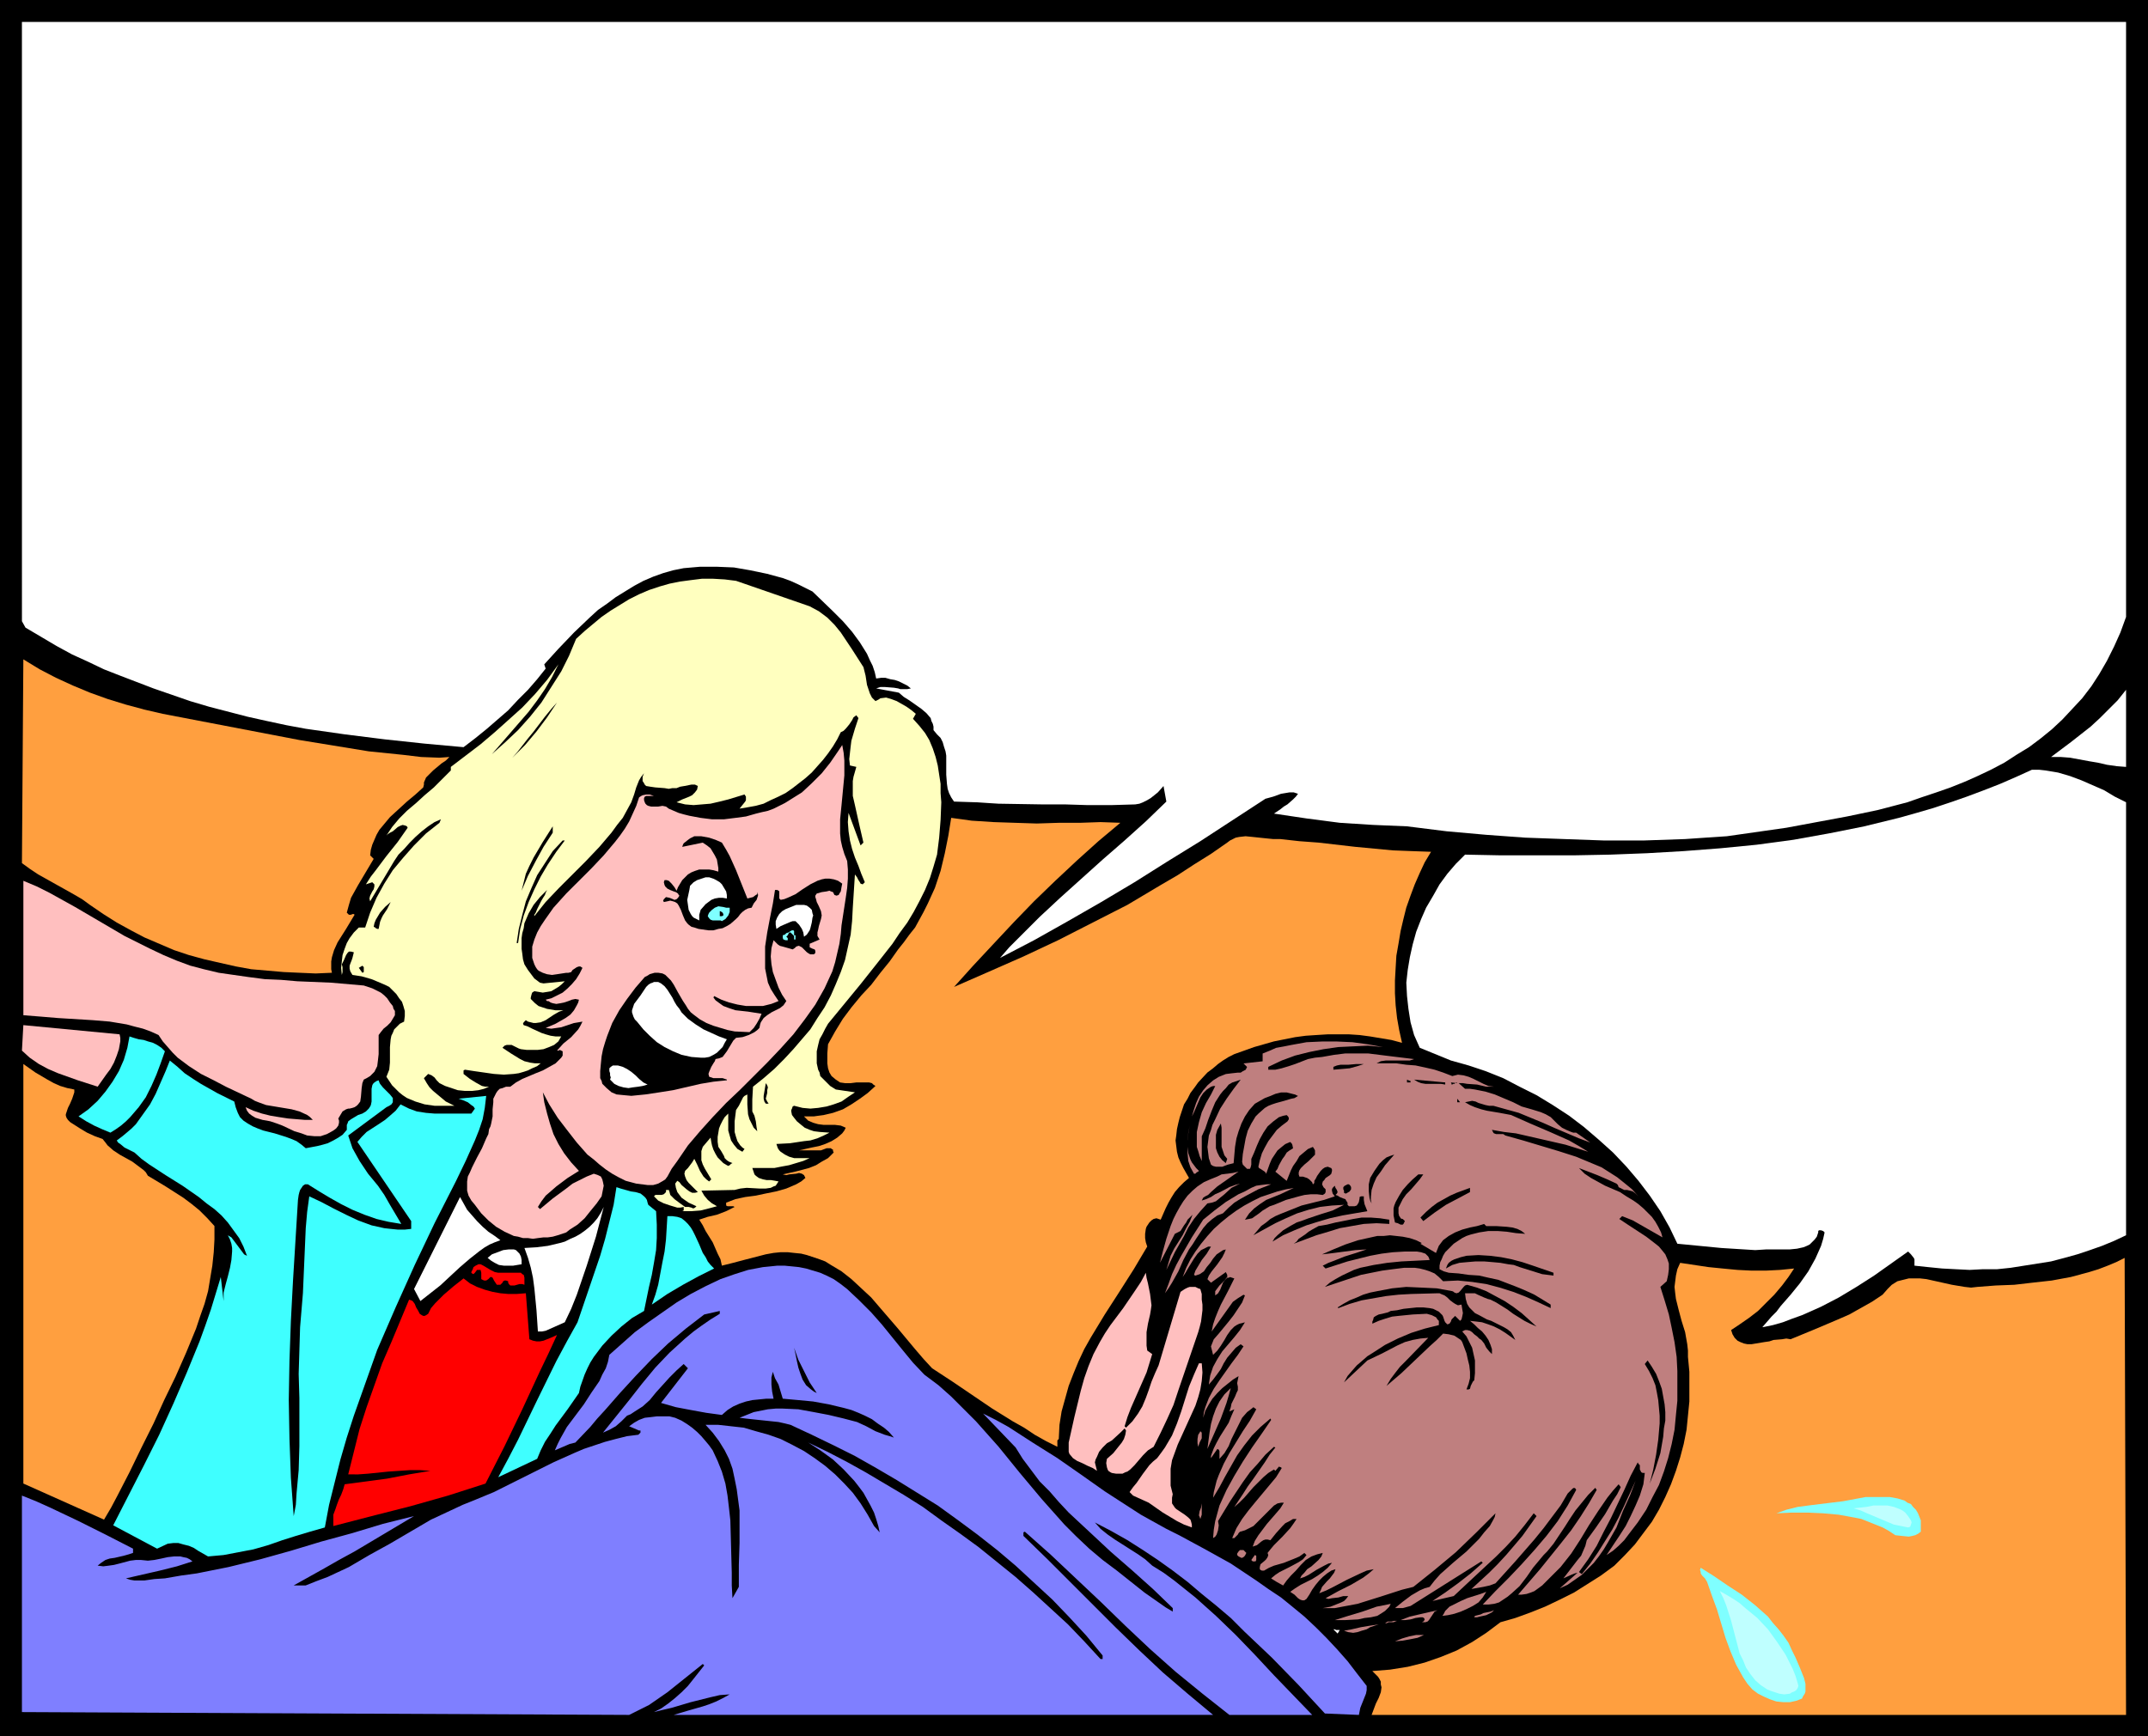
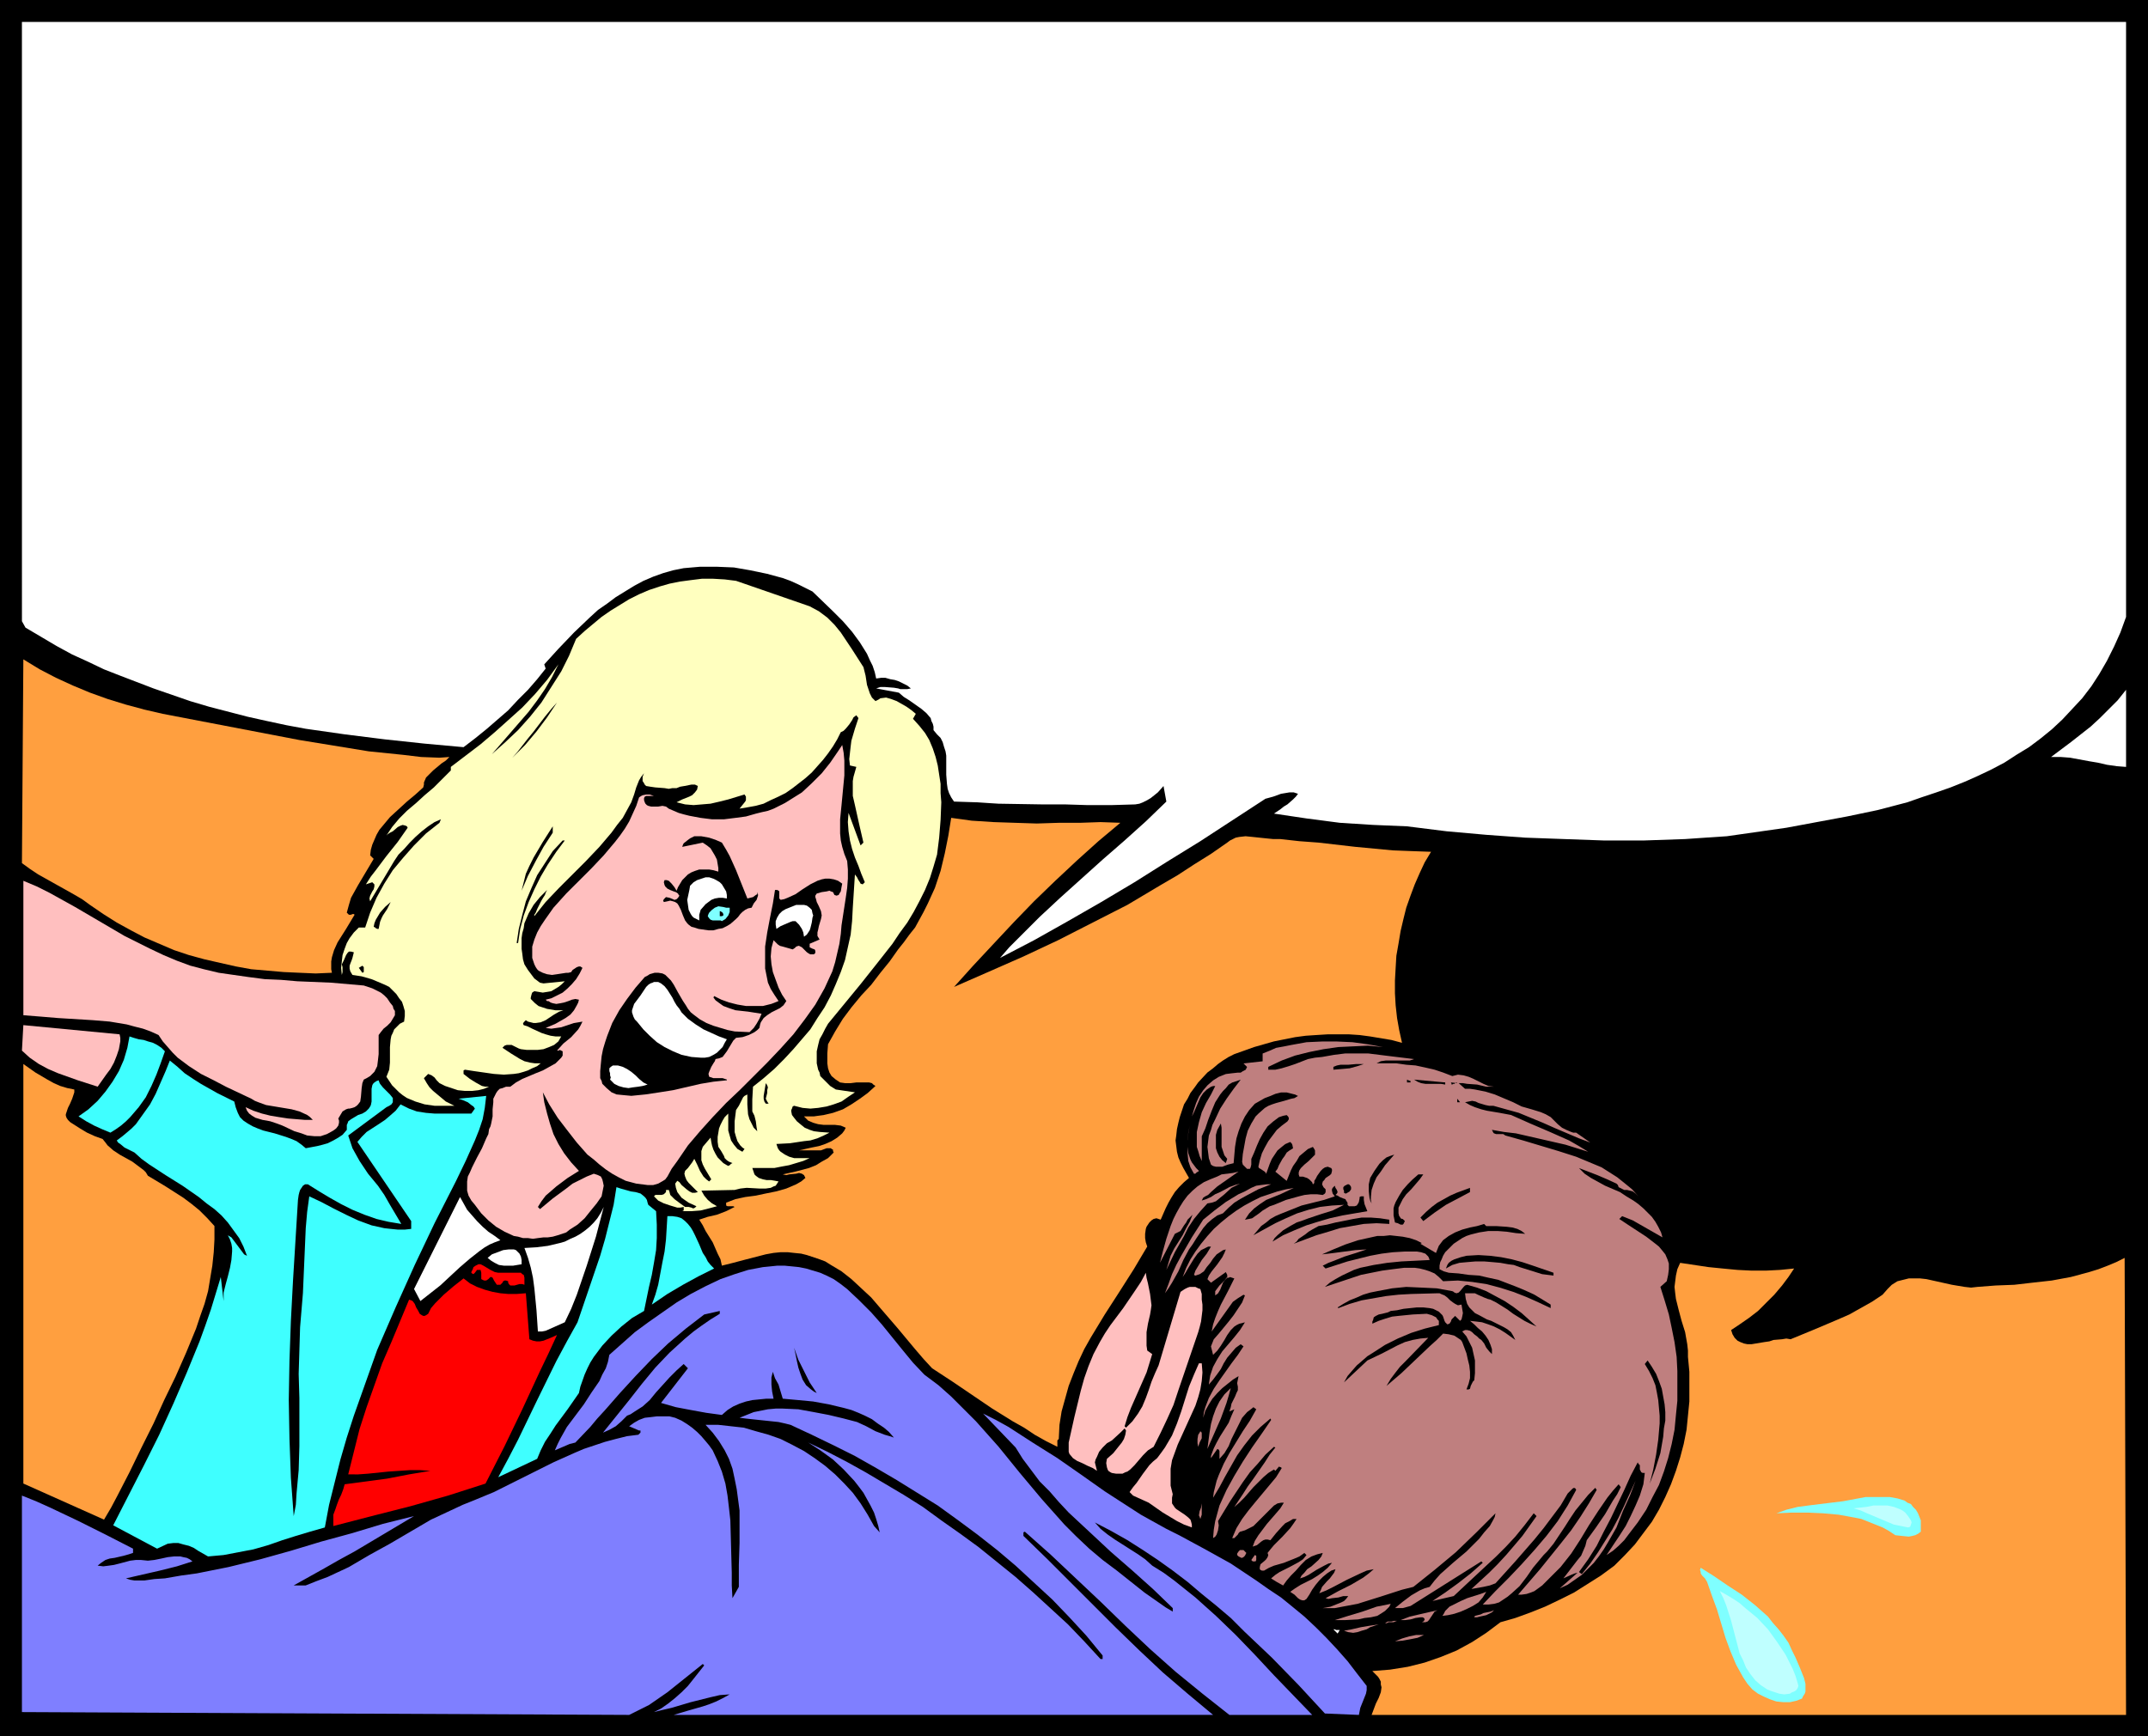
<svg xmlns="http://www.w3.org/2000/svg" xmlns:ns1="http://sodipodi.sourceforge.net/DTD/sodipodi-0.dtd" xmlns:ns2="http://www.inkscape.org/namespaces/inkscape" version="1.0" width="129.766mm" height="104.911mm" id="svg80" ns1:docname="Fight 6.wmf">
  <rect width="100%" height="100%" fill="#333333" stroke="none" />
  <ns1:namedview id="namedview80" pagecolor="#ffffff" bordercolor="#000000" borderopacity="0.25" ns2:showpageshadow="2" ns2:pageopacity="0.0" ns2:pagecheckerboard="0" ns2:deskcolor="#d1d1d1" ns2:document-units="mm" />
  <defs id="defs1">
    <pattern id="WMFhbasepattern" patternUnits="userSpaceOnUse" width="6" height="6" x="0" y="0" />
  </defs>
  <path style="fill:#000000;fill-opacity:1;fill-rule:evenodd;stroke:none" d="M 490.455,396.515 H 0 V 0 h 490.455 z" id="path1" />
  <path style="fill:#ffffff;fill-opacity:1;fill-rule:evenodd;stroke:none" d="m 485.446,140.897 -1.293,3.555 -1.454,3.232 -1.616,3.232 -1.778,3.07 -1.778,2.747 -2.101,2.747 -2.262,2.424 -2.262,2.424 -2.424,2.262 -2.586,2.101 -2.586,1.939 -2.909,1.777 -2.747,1.777 -3.07,1.616 -3.07,1.454 -2.909,1.293 -3.232,1.293 -3.232,1.131 -3.394,1.131 -3.232,1.131 -6.787,1.777 -6.949,1.454 -6.949,1.293 -6.949,1.293 -6.787,0.969 -6.787,0.969 -4.848,0.323 -4.686,0.323 -9.373,0.323 h -9.211 l -9.05,-0.323 -8.888,-0.323 -8.888,-0.646 -9.05,-0.808 -9.05,-1.131 -3.878,-0.162 -3.878,-0.162 -7.595,-0.485 -7.434,-0.969 -7.595,-1.131 1.454,-0.969 0.808,-0.646 0.808,-0.485 1.293,-1.131 0.646,-0.646 0.485,-0.646 -0.97,-0.323 h -0.97 l -0.97,0.162 -0.97,0.162 -1.778,0.646 -1.778,0.485 -14.867,9.695 -7.595,4.686 -7.434,4.686 -7.595,4.524 -7.595,4.363 -7.757,4.363 -7.757,4.039 2.101,-2.424 2.262,-2.262 4.686,-4.686 4.686,-4.363 4.848,-4.363 4.848,-4.363 5.01,-4.363 4.848,-4.363 4.686,-4.524 -0.646,-3.555 -1.293,1.454 -1.616,1.293 -0.808,0.485 -0.97,0.485 -0.808,0.323 -0.97,0.162 -5.494,0.162 h -5.333 l -5.171,-0.162 h -5.171 l -10.019,-0.162 -5.171,-0.323 -5.01,-0.162 -0.646,-0.969 -0.485,-0.969 -0.323,-0.969 -0.162,-1.131 -0.162,-2.101 v -2.101 -2.262 l -0.162,-0.969 -0.323,-0.969 -0.323,-1.131 -0.485,-0.969 -0.808,-0.808 -0.808,-0.969 v -0.808 l -0.162,-0.646 -0.323,-0.646 -0.162,-0.646 -0.97,-1.131 -1.131,-0.969 -2.747,-1.939 -1.293,-0.808 -1.131,-0.969 -5.171,-0.969 0.97,-0.323 h 0.97 l 2.101,0.162 0.97,0.162 0.485,0.162 h 1.616 l 0.808,-0.162 -0.808,-0.646 -0.97,-0.485 -0.97,-0.485 -0.97,-0.323 -0.97,-0.162 -1.131,-0.323 h -0.97 l -1.131,0.162 -0.323,-1.454 -0.485,-1.454 -0.646,-1.293 -0.646,-1.454 -1.616,-2.585 -1.778,-2.424 -2.101,-2.424 -2.262,-2.262 -4.686,-4.524 -1.616,-0.808 -1.616,-0.808 -1.778,-0.808 -1.778,-0.646 -3.555,-0.969 -3.878,-0.808 -3.717,-0.646 -3.878,-0.162 h -3.878 l -3.717,0.323 -2.424,0.485 -2.262,0.646 -2.262,0.808 -2.262,0.969 -2.101,1.131 -2.101,1.293 -2.101,1.293 -1.939,1.454 -2.101,1.454 -1.939,1.777 -3.555,3.393 -3.555,3.716 -3.232,3.555 0.323,0.969 -1.939,2.424 -2.101,2.424 -2.262,2.262 -2.262,2.424 -2.424,2.101 -2.424,2.101 -2.586,2.101 -2.747,2.101 -8.888,-0.808 -9.05,-0.969 -9.05,-1.131 -9.05,-1.293 -4.363,-0.808 -4.525,-0.969 -4.363,-0.969 -4.363,-1.131 -4.363,-1.131 -4.363,-1.293 -4.202,-1.454 -4.202,-1.454 -7.595,-2.908 -3.717,-1.454 -3.717,-1.777 -3.555,-1.616 -3.555,-1.939 -3.555,-2.101 -3.555,-2.101 -0.808,-1.454 V 5.009 H 485.446 Z" id="path2" />
  <path style="fill:#ffffbf;fill-opacity:1;fill-rule:evenodd;stroke:none" d="m 184.87,138.473 2.101,1.131 1.939,1.454 1.616,1.616 1.454,1.777 1.293,1.939 1.293,1.939 2.586,4.039 0.485,1.939 0.323,2.101 0.323,0.969 0.323,0.969 0.485,0.969 0.808,0.808 0.646,-0.323 0.485,-0.323 1.293,-0.162 1.131,0.323 1.293,0.485 1.131,0.646 1.131,0.646 1.131,0.808 0.97,0.808 -0.646,1.131 1.454,1.616 1.293,1.616 0.97,1.616 0.808,1.939 0.646,1.939 0.485,1.939 0.323,2.101 0.323,2.101 v 2.101 l 0.162,2.101 -0.162,4.039 -0.323,4.039 -0.485,3.878 -0.808,2.747 -0.808,2.585 -1.131,2.747 -1.293,2.585 -1.293,2.424 -1.454,2.424 -1.778,2.424 -1.616,2.424 -3.555,4.524 -3.717,4.686 -3.717,4.524 -3.717,4.524 -0.646,1.131 -0.646,1.293 -0.646,1.131 -0.323,1.293 -0.323,1.454 v 1.293 1.454 l 0.323,1.454 0.323,0.646 0.162,0.808 0.485,0.485 0.646,0.646 1.131,1.131 1.293,0.808 4.363,0.646 -1.454,0.969 -1.616,1.131 -1.778,0.646 -1.616,0.485 -1.939,0.323 -1.778,0.162 -1.778,-0.162 -1.939,-0.485 -0.323,0.162 -0.162,0.485 -0.162,0.323 v 0.323 l 0.162,0.808 0.485,0.646 0.646,0.808 0.97,0.808 0.808,0.646 1.131,0.485 0.97,0.323 1.293,0.162 2.262,0.162 -1.293,0.646 -1.454,0.646 -1.616,0.485 -1.454,0.162 -3.232,0.485 -3.07,0.162 0.162,0.485 0.162,0.485 0.323,0.485 0.323,0.323 0.485,0.323 0.485,0.323 0.97,0.485 1.131,0.323 h 1.131 2.424 l -1.454,0.646 -1.616,0.485 -1.616,0.485 -1.778,0.323 -1.616,0.323 h -1.778 -1.616 -1.616 l 0.162,0.485 0.162,0.485 0.162,0.485 0.323,0.323 0.646,0.485 0.97,0.323 0.808,0.162 h 0.97 l 0.97,0.162 0.808,0.162 -0.323,0.485 -0.323,0.485 -0.485,0.162 -0.646,0.323 -1.131,0.162 h -1.454 l -2.909,-0.162 -1.454,0.162 -1.293,0.323 -7.595,0.162 0.646,1.131 0.808,0.969 0.97,0.808 1.131,0.646 -1.778,0.485 -1.939,0.485 -2.101,0.162 h -2.101 l 0.323,-0.162 v -0.323 -0.485 l -0.808,0.162 h -0.646 l -1.616,-0.485 -1.454,-0.485 -0.646,-0.323 -0.646,-0.323 -0.97,-0.969 0.323,-0.323 h 0.485 0.97 l 0.485,-0.162 0.162,-0.162 0.323,-0.323 v -0.485 h 0.646 l 0.162,0.485 0.162,0.646 0.485,0.485 0.485,0.485 1.293,0.969 1.131,0.808 h 0.485 0.323 l 0.646,0.162 0.323,0.162 h 0.162 l 0.323,-0.162 0.323,-0.323 -1.778,-0.808 -1.616,-1.131 -0.485,-0.646 -0.485,-0.646 -0.323,-0.969 -0.162,-0.969 0.485,-0.646 0.485,0.323 0.485,0.646 1.131,0.969 0.646,0.485 0.646,0.323 h 0.646 l 0.646,-0.162 -0.485,-0.485 -0.485,-0.485 -0.646,-0.646 -0.485,-0.485 -0.485,-0.646 -0.323,-0.808 -0.162,-0.646 0.162,-0.646 0.646,-0.646 0.485,-0.646 0.485,-0.646 0.485,-0.808 0.323,0.646 0.323,0.646 0.646,1.454 0.808,1.293 0.646,0.646 0.646,0.485 0.485,-0.485 -0.97,-1.616 -0.485,-0.808 -0.485,-0.969 -0.323,-0.969 v -0.969 -1.131 l 0.323,-0.969 1.778,-2.101 0.162,0.969 0.162,0.808 0.323,0.969 0.485,0.969 0.485,0.808 0.646,0.646 0.646,0.646 0.808,0.485 0.323,0.162 0.323,-0.162 0.323,-0.323 0.323,-0.162 -0.808,-0.323 -0.485,-0.323 -0.485,-0.485 -0.162,-0.485 -0.646,-1.131 -0.646,-0.969 -0.162,-1.131 v -1.131 l 0.162,-0.969 0.162,-0.969 0.323,-0.808 0.485,-0.969 0.485,-0.808 0.808,-0.808 v 2.585 1.293 l 0.323,1.131 0.323,1.131 0.646,0.969 0.808,0.969 1.131,0.646 0.485,-0.646 -0.485,-0.323 -0.485,-0.485 -0.646,-0.969 -0.323,-0.969 -0.323,-1.131 v -1.293 -1.131 l 0.323,-2.585 0.323,-0.485 0.323,-0.485 0.485,-0.969 0.485,-0.969 0.323,-0.323 0.646,-0.323 v 2.262 l 0.162,2.262 0.323,1.131 0.485,0.969 0.485,0.969 0.808,0.808 -0.162,-0.969 -0.162,-1.293 -0.323,-1.293 -0.485,-0.969 v -1.293 -1.454 l 0.162,-2.908 2.424,-1.939 2.424,-2.101 2.262,-2.262 2.101,-2.262 1.939,-2.262 1.939,-2.262 1.616,-2.585 1.616,-2.424 1.454,-2.747 1.131,-2.585 1.131,-2.747 0.97,-2.747 0.646,-2.908 0.646,-2.908 0.323,-3.07 0.162,-3.07 0.485,-7.594 0.485,0.646 0.323,0.646 0.323,0.485 0.162,0.323 0.485,0.162 0.485,-0.485 -0.808,-1.939 -0.646,-1.777 -0.808,-1.939 -0.646,-1.939 -0.485,-1.939 -0.323,-2.101 -0.162,-2.101 0.162,-2.101 2.747,7.433 0.646,-0.646 -0.485,-2.101 -0.485,-2.101 -0.97,-4.363 -0.485,-2.101 v -2.262 -1.131 l 0.162,-0.969 0.323,-1.131 0.323,-1.131 -1.454,-0.323 -0.162,-1.454 0.162,-1.454 0.162,-1.454 0.162,-1.293 0.808,-2.747 0.808,-2.424 -0.485,-0.646 -0.646,0.485 -0.323,0.646 -0.646,0.969 -0.808,0.969 -0.485,0.485 -0.646,0.323 -0.808,1.616 -0.97,1.616 -1.131,1.616 -1.131,1.454 -1.293,1.454 -1.293,1.454 -1.454,1.293 -1.454,1.131 -1.454,1.131 -1.616,1.131 -1.616,0.808 -1.778,0.808 -1.616,0.808 -1.778,0.485 -1.778,0.323 -1.939,0.323 0.646,-0.808 0.646,-0.808 0.162,-0.323 v -0.485 -0.323 l -0.323,-0.485 -3.717,1.131 -1.939,0.485 -2.101,0.485 -1.939,0.162 -1.939,0.162 -1.939,-0.162 -1.939,-0.485 1.293,-0.646 0.808,-0.323 0.808,-0.323 0.646,-0.323 0.646,-0.646 0.485,-0.646 0.162,-0.808 -0.646,-0.323 h -0.808 l -0.808,0.162 -0.808,0.162 -0.97,0.162 -0.808,0.323 h -0.97 l -0.808,0.162 -0.97,-0.162 -2.101,-0.162 -1.131,-0.162 -0.97,-0.162 -0.323,-0.323 -0.162,-0.323 -0.323,-0.485 v -0.485 -0.485 l 0.323,-0.808 -0.646,0.808 -0.485,0.808 -0.646,1.616 -0.485,1.616 -0.646,1.777 -0.97,1.777 -0.97,1.777 -1.293,1.616 -1.293,1.777 -2.747,3.232 -3.07,3.232 -3.07,3.07 -3.07,3.07 -3.07,3.232 -1.293,1.616 -1.293,1.616 v -0.323 l 0.323,-0.485 0.323,-0.808 0.485,-0.969 0.485,-0.969 0.485,-0.808 0.323,-0.485 0.162,-0.485 0.323,-0.646 -1.616,1.616 -1.454,1.777 -1.131,1.939 -0.97,2.262 -0.162,1.131 -0.323,1.131 -0.162,1.131 v 1.293 1.131 l 0.162,1.131 0.162,1.293 0.323,1.131 0.808,1.293 0.97,1.293 0.485,0.646 0.646,0.485 0.646,0.485 0.808,0.162 4.848,-0.485 -0.646,0.646 -0.808,0.646 -0.808,0.485 -0.808,0.485 -0.97,0.162 -0.97,0.162 -0.97,-0.162 -0.97,-0.162 -0.485,0.323 -0.162,0.485 -0.162,0.646 v 0.323 l 0.162,0.162 0.808,0.808 0.808,0.646 0.97,0.323 0.97,0.323 0.97,0.162 0.97,0.162 h 0.97 0.808 l -0.97,0.323 -1.131,0.646 -0.97,0.646 -0.97,0.646 -1.131,0.485 -1.131,0.162 h -0.485 l -0.646,-0.162 -0.646,-0.162 -0.485,-0.323 -0.323,0.323 -0.162,0.162 -0.162,0.323 0.162,0.323 0.97,0.323 0.97,0.485 2.101,0.969 0.97,0.323 1.131,0.323 1.131,0.162 h 1.293 l -0.646,1.131 -0.97,0.808 -1.131,0.485 -1.293,0.485 -1.293,0.162 h -1.293 -1.293 l -1.293,-0.162 -0.485,-0.162 -0.646,-0.323 -0.97,-0.485 h -0.646 -0.485 l -0.485,0.162 -0.485,0.485 1.939,1.293 2.101,1.293 0.97,0.485 1.293,0.323 1.131,0.162 h 1.293 l -0.808,0.646 -1.131,0.485 -0.97,0.485 -0.97,0.323 -1.131,0.323 -1.131,0.162 -2.262,0.162 -2.262,-0.162 -2.262,-0.323 -2.262,-0.323 -2.101,-0.323 -0.323,0.162 v 0.323 0.162 0.323 l 1.454,1.131 1.293,0.808 1.454,0.808 0.808,0.162 h 0.808 l -1.131,0.485 -1.293,0.323 -1.454,0.162 h -1.616 l -1.616,-0.162 -1.454,-0.485 -1.454,-0.485 -1.293,-0.646 -0.646,-0.646 -0.485,-0.646 -0.646,-0.485 -0.808,-0.323 -0.97,0.969 0.646,1.131 0.646,0.969 0.808,0.808 0.97,0.808 0.97,0.808 0.97,0.808 0.97,0.485 0.97,0.485 h -2.262 -2.262 l -2.262,-0.323 -2.101,-0.646 -1.939,-0.808 -0.97,-0.646 -0.808,-0.646 -0.808,-0.808 -0.808,-0.808 -0.646,-0.969 -0.646,-0.969 0.323,-0.808 0.323,-0.808 0.162,-1.616 v -1.777 -1.777 l 0.162,-1.777 0.162,-0.808 0.323,-0.646 0.323,-0.808 0.646,-0.646 0.646,-0.646 0.97,-0.485 0.162,-1.293 v -1.131 l -0.323,-1.131 -0.323,-0.969 -0.646,-0.808 -0.646,-0.969 -0.808,-0.808 -0.808,-0.808 -0.97,-0.485 -1.131,-0.485 -1.939,-0.808 -2.262,-0.646 -2.101,-0.323 -0.485,-0.808 -0.162,-0.646 v -0.646 l 0.162,-0.485 0.323,-0.808 0.162,-0.485 0.162,-0.646 0.162,-0.646 -0.646,-0.162 h -0.485 l -0.323,0.323 -0.323,0.485 -0.485,1.131 -0.485,0.969 0.162,0.646 v 0.485 0.646 l -0.162,0.646 -0.162,-1.616 0.162,-1.454 0.162,-1.454 0.485,-1.454 0.485,-1.293 0.646,-1.131 0.97,-1.293 1.131,-1.131 h 1.454 l 1.131,-3.393 1.454,-3.393 1.778,-3.232 1.939,-3.07 2.424,-2.908 2.424,-2.747 2.747,-2.747 3.07,-2.424 0.323,-0.808 -1.454,0.646 -1.454,0.969 -1.454,1.131 -1.454,1.293 -1.293,1.293 -1.293,1.454 -1.293,1.293 -0.97,1.454 -5.494,9.21 -0.162,-0.646 0.162,-0.646 0.485,-0.969 0.323,-0.485 0.162,-0.646 v -0.485 l -0.162,-0.162 -0.323,-0.323 -1.454,0.485 1.131,-1.777 1.131,-1.454 2.424,-3.232 2.586,-3.232 1.131,-1.616 1.131,-1.616 -0.162,-0.323 -0.323,-0.162 -0.646,-0.162 -0.485,0.162 -0.646,0.323 -1.131,0.969 -0.646,0.323 -0.485,0.323 -0.323,0.323 1.293,-1.939 1.616,-1.939 1.778,-1.777 2.101,-1.777 1.939,-1.777 2.101,-1.777 1.939,-1.939 1.939,-1.939 v -0.808 l 6.787,-5.171 3.232,-2.747 3.07,-2.747 3.232,-2.908 2.909,-3.07 2.747,-3.232 2.586,-3.555 -1.454,2.908 -1.616,2.747 -1.778,2.585 -1.939,2.585 -4.202,4.847 -4.202,4.847 3.07,-2.747 2.909,-2.747 2.747,-3.07 2.586,-3.232 2.262,-3.555 2.262,-3.555 1.778,-3.555 1.616,-3.878 1.939,-1.777 1.939,-1.616 1.939,-1.616 2.101,-1.454 2.101,-1.293 2.101,-1.293 2.262,-1.131 2.262,-0.969 2.424,-0.808 2.262,-0.646 2.424,-0.485 2.424,-0.323 2.586,-0.323 h 2.424 l 2.747,0.162 2.586,0.323 z" id="path3" />
  <path style="fill:#ff9f3f;fill-opacity:1;fill-rule:evenodd;stroke:none" d="m 37.168,163.033 31.189,5.978 7.918,1.293 7.918,1.293 7.918,0.808 4.04,0.485 4.202,0.162 2.262,-0.162 -0.808,0.808 -0.97,0.646 -1.939,1.616 -0.808,0.808 -0.808,0.808 -0.485,1.131 v 0.485 l -0.162,0.646 -1.778,1.616 -1.939,1.616 -1.939,1.777 -1.939,1.777 -1.616,1.939 -0.808,0.969 -0.646,1.131 -0.485,1.131 -0.485,1.131 -0.323,1.131 -0.162,1.293 0.808,0.808 -3.555,5.978 -0.808,1.454 -0.808,1.454 -0.485,1.616 -0.485,1.777 0.323,0.323 0.162,0.162 h 0.485 l 0.323,-0.162 h 0.323 l 0.162,0.162 -0.97,1.616 -0.97,1.616 -1.939,3.07 -0.808,1.777 -0.485,1.616 -0.162,0.969 v 0.808 0.969 l 0.162,0.808 -3.717,0.162 -3.717,-0.162 -3.555,-0.162 -3.717,-0.323 -3.717,-0.323 -3.555,-0.646 -3.555,-0.808 -3.555,-0.808 -3.555,-0.969 -3.394,-1.131 -3.394,-1.454 -3.394,-1.454 -3.07,-1.616 -3.232,-1.777 -3.07,-1.939 -3.07,-2.101 -1.778,-1.293 -1.939,-1.131 -4.04,-2.262 -4.04,-2.262 -1.939,-1.293 -1.778,-1.293 0.323,-46.535 3.717,2.262 3.717,1.939 3.878,1.777 3.878,1.616 4.04,1.454 4.202,1.293 4.202,1.131 z" id="path4" />
  <path style="fill:#000000;fill-opacity:1;fill-rule:evenodd;stroke:none" d="m 124.109,152.369 -1.293,1.454 z" id="path5" />
  <path style="fill:#ffffff;fill-opacity:1;fill-rule:evenodd;stroke:none" d="m 485.446,175.152 -2.101,-0.162 -2.262,-0.323 -2.101,-0.485 -1.939,-0.323 -4.363,-0.808 -2.101,-0.162 h -2.262 l 4.525,-3.393 4.525,-3.555 2.101,-1.939 2.101,-2.101 1.939,-1.939 1.939,-2.424 z" id="path6" />
  <path style="fill:#000000;fill-opacity:1;fill-rule:evenodd;stroke:none" d="m 116.998,173.051 1.131,-1.293 1.131,-1.454 1.131,-1.454 1.454,-1.777 2.586,-3.393 1.454,-1.777 1.293,-1.454 -2.262,3.393 -2.424,3.232 -2.586,3.07 z" id="path7" />
  <path style="fill:#ffbfbf;fill-opacity:1;fill-rule:evenodd;stroke:none" d="m 193.435,196.642 0.162,1.939 v 2.101 l -0.162,2.101 -0.323,2.262 -0.646,4.201 -0.323,2.101 -0.162,1.939 -0.323,2.262 -0.485,2.101 -0.485,2.101 -0.646,2.101 -1.778,3.878 -2.101,3.716 -2.424,3.393 -2.586,3.393 -2.909,3.232 -3.07,3.232 -3.07,3.07 -3.07,3.07 -3.232,3.07 -3.07,3.232 -2.909,3.232 -2.747,3.232 -2.424,3.555 -1.293,1.777 -0.97,1.777 -0.485,0.646 -0.485,0.323 -1.131,0.646 -1.131,0.323 h -1.293 l -1.293,-0.162 -1.293,-0.162 -2.424,-0.646 -1.616,-0.808 -1.454,-0.808 -1.454,-0.969 -1.454,-1.131 -1.293,-1.131 -1.454,-1.131 -2.424,-2.747 -2.262,-2.908 -2.101,-2.747 -1.939,-3.07 -1.454,-2.747 0.323,2.262 0.646,2.585 0.646,2.262 0.808,2.424 1.131,2.262 1.293,2.101 1.616,2.101 1.778,1.939 -1.293,0.808 -1.293,0.808 -2.586,1.939 -1.293,1.131 -1.131,0.969 -0.97,1.293 -0.808,1.293 0.485,0.485 2.909,-2.424 3.07,-2.262 1.454,-1.131 1.616,-0.808 1.616,-0.808 1.616,-0.646 0.97,0.323 0.646,0.323 0.323,0.646 0.162,0.646 0.162,0.808 -0.162,0.808 -0.323,1.616 -1.131,1.616 -1.454,1.777 -1.293,1.616 -1.616,1.454 -1.778,1.131 -0.808,0.646 -0.97,0.323 -0.97,0.323 -1.131,0.323 -1.131,0.162 h -0.97 l -1.293,0.162 -1.131,0.162 -1.131,-0.162 h -1.131 l -1.131,-0.323 -0.97,-0.162 -2.101,-0.969 -1.939,-1.131 -1.778,-1.454 -1.616,-1.616 -1.454,-1.939 -0.808,-0.969 -0.646,-1.131 -0.323,-1.131 v -0.969 -1.131 l 0.162,-1.131 0.485,-0.969 0.485,-1.131 1.131,-2.262 1.131,-2.101 0.97,-2.262 0.485,-0.969 0.162,-1.131 0.323,-0.646 0.162,-0.646 0.323,-1.616 v -1.616 l 0.162,-1.616 v -0.808 l 0.323,-0.646 0.323,-0.646 0.323,-0.485 0.485,-0.485 0.646,-0.162 0.808,-0.323 h 0.97 l 1.293,-0.969 1.454,-0.808 3.07,-1.293 1.616,-0.646 1.454,-0.808 1.454,-0.808 1.293,-1.293 0.323,-0.485 v -0.485 -0.485 l -0.323,-0.162 -0.323,-0.162 -0.323,0.162 h -0.323 l 1.454,-1.616 1.778,-1.454 1.616,-1.777 0.485,-0.808 0.485,-0.969 -0.97,0.162 -0.97,0.162 -1.939,0.646 -0.97,0.323 -1.131,0.162 -1.131,0.162 -1.293,-0.162 1.131,-0.485 1.131,-0.485 1.131,-0.646 1.131,-0.646 1.131,-0.808 0.808,-0.969 0.646,-1.131 0.323,-0.646 0.162,-0.646 -0.808,-0.162 -0.808,0.162 -0.808,0.323 -0.97,0.323 -0.808,0.162 -0.97,0.162 -0.808,-0.162 -0.485,-0.162 -0.485,-0.323 h -0.162 -0.162 l -0.323,-0.323 1.293,-0.323 1.293,-0.646 1.293,-0.646 1.131,-0.969 0.97,-0.969 0.97,-1.131 0.808,-1.293 0.646,-1.293 -0.485,-0.323 h -0.323 l -0.485,0.162 -0.485,0.323 -0.485,0.323 -0.323,0.485 -0.646,0.162 h -0.485 l -2.101,0.323 -1.131,0.162 -1.131,-0.162 -0.97,-0.323 -0.97,-0.485 -0.323,-0.323 -0.323,-0.485 -0.323,-0.646 -0.162,-0.485 -0.323,-0.969 v -0.969 -0.808 -0.808 l 0.485,-1.616 0.646,-1.616 0.808,-1.454 0.97,-1.454 1.939,-2.747 2.909,-3.232 2.909,-2.908 2.909,-2.908 2.747,-2.908 2.586,-3.07 1.131,-1.454 1.131,-1.616 0.97,-1.616 0.808,-1.777 0.808,-1.777 0.646,-1.939 0.485,-0.323 0.323,-0.162 0.808,-0.162 h 0.808 l 0.97,0.323 h -0.646 -0.646 -0.485 l -0.323,0.162 -0.162,0.323 v 0.485 l 0.162,0.485 0.162,0.323 0.323,0.323 0.323,0.162 0.646,0.162 h 1.616 l 0.97,-0.162 0.808,0.162 0.646,0.485 1.131,0.485 1.131,0.485 1.131,0.323 1.293,0.323 2.586,0.485 2.586,0.323 h 2.747 l 2.586,-0.323 2.424,-0.323 2.262,-0.646 1.293,-0.323 1.454,-0.323 1.293,-0.485 1.293,-0.646 1.293,-0.646 1.293,-0.808 2.586,-1.616 2.262,-2.101 2.262,-2.262 1.939,-2.424 1.778,-2.585 0.97,-1.454 0.323,1.777 0.162,1.777 v 1.777 1.616 l -0.323,3.393 -0.323,3.393 -0.323,3.232 v 3.232 l 0.162,1.616 0.323,1.454 0.485,1.616 z" id="path8" />
-   <path style="fill:#ffffff;fill-opacity:1;fill-rule:evenodd;stroke:none" d="m 485.446,183.231 v 98.886 l -2.747,1.293 -2.747,1.131 -2.747,0.969 -2.909,0.969 -2.909,0.808 -3.07,0.808 -3.07,0.485 -3.07,0.485 -3.07,0.485 -3.07,0.323 h -3.232 l -3.07,0.162 -3.232,-0.162 -3.07,-0.162 -3.232,-0.323 -3.07,-0.323 v -0.485 -0.485 -0.485 l -0.162,-0.323 -0.646,-0.808 -0.646,-0.646 -3.878,2.747 -3.878,2.747 -4.04,2.585 -4.04,2.424 -4.04,2.101 -4.363,1.939 -2.262,0.808 -2.101,0.808 -2.262,0.646 -2.424,0.485 2.101,-2.424 1.131,-1.131 0.97,-1.293 2.262,-2.585 2.101,-2.585 1.939,-2.747 1.616,-2.908 0.646,-1.454 0.646,-1.454 0.485,-1.616 0.323,-1.454 -0.323,-0.323 -0.485,-0.162 h -0.323 -0.162 l -0.162,0.162 v 0.323 l -0.323,0.969 -0.485,0.646 -0.646,0.646 -0.485,0.485 -0.646,0.323 -0.808,0.323 -1.454,0.323 -1.616,0.162 h -1.778 -1.778 -1.778 l -2.586,0.162 -2.586,-0.162 -5.171,-0.323 -5.01,-0.485 -5.01,-0.485 -1.778,-3.716 -2.101,-3.716 -2.424,-3.555 -2.586,-3.393 -2.747,-3.232 -3.07,-3.232 -3.232,-2.908 -3.394,-2.908 -3.394,-2.585 -3.717,-2.424 -3.717,-2.262 -3.878,-1.939 -3.717,-1.939 -4.04,-1.616 -3.878,-1.293 -4.04,-1.131 -7.11,-2.908 -1.293,-2.908 -0.808,-2.908 -0.485,-3.07 -0.323,-2.908 -0.162,-3.07 0.323,-2.908 0.485,-2.908 0.646,-2.908 0.808,-2.908 1.131,-2.908 1.131,-2.585 1.616,-2.747 1.454,-2.585 1.778,-2.424 1.939,-2.262 2.101,-2.101 8.242,0.162 h 8.242 8.242 l 8.403,-0.162 8.403,-0.323 8.403,-0.485 8.403,-0.646 8.242,-0.808 8.403,-1.131 8.08,-1.454 8.08,-1.616 7.918,-1.939 4.04,-1.131 3.878,-1.131 3.878,-1.293 3.717,-1.293 3.878,-1.454 3.717,-1.454 3.717,-1.616 3.555,-1.616 h 1.616 l 1.454,0.162 2.909,0.485 2.747,0.808 2.586,0.969 2.586,1.131 2.586,1.131 2.424,1.454 z" id="path9" />
  <path style="fill:#ff9f3f;fill-opacity:1;fill-rule:evenodd;stroke:none" d="m 255.813,187.916 -5.01,4.201 -4.848,4.363 -5.01,4.686 -4.848,4.686 -4.686,4.847 -4.686,5.009 -4.525,4.847 -4.363,4.847 7.757,-3.393 8.08,-3.555 7.918,-3.716 7.918,-4.039 7.918,-4.039 7.595,-4.524 3.878,-2.262 3.717,-2.424 3.878,-2.424 3.717,-2.585 0.646,-0.485 0.646,-0.323 0.646,-0.323 0.808,-0.162 1.454,-0.162 1.616,0.162 3.07,0.323 1.616,0.162 h 1.616 l 4.363,0.485 4.363,0.323 8.403,0.969 8.565,0.808 4.202,0.162 4.525,0.162 -1.454,2.424 -1.131,2.424 -1.131,2.585 -0.97,2.585 -0.97,2.747 -0.646,2.585 -0.646,2.747 -0.485,2.908 -0.485,2.747 -0.162,2.747 -0.162,2.908 v 2.908 l 0.162,2.747 0.323,2.908 0.485,2.747 0.646,2.908 -2.424,-0.646 -4.848,-0.808 -2.424,-0.323 -2.424,-0.162 h -2.424 -2.424 l -2.586,0.162 -2.424,0.162 -2.424,0.323 -2.424,0.485 -2.424,0.485 -2.262,0.646 -2.262,0.646 -2.262,0.808 -2.262,0.808 -1.293,0.646 -1.293,0.808 -1.131,0.808 -1.131,0.969 -1.293,0.969 -2.101,2.262 -0.808,1.131 -0.97,1.293 -0.646,1.293 -0.808,1.293 -0.485,1.454 -0.485,1.454 -0.323,1.293 -0.323,1.454 -0.162,1.454 -0.162,1.131 0.162,1.293 0.162,1.293 0.323,1.293 0.485,1.131 0.646,1.293 1.293,2.262 -1.131,0.969 -1.131,1.131 -0.97,1.131 -0.808,1.293 -0.646,1.131 -0.646,1.293 -1.131,2.585 -0.485,-0.162 -0.485,-0.162 -0.646,0.162 -0.485,0.323 -0.485,0.485 -0.323,0.485 -0.323,0.485 -0.162,0.485 -0.162,1.131 v 0.969 l 0.162,0.969 0.323,0.969 -3.07,5.171 -3.394,5.332 -3.232,5.009 -3.232,5.332 -1.454,2.585 -1.293,2.747 -1.131,2.747 -1.131,2.908 -0.808,2.908 -0.808,2.908 -0.485,3.07 -0.162,3.232 -0.323,0.323 v 0.485 0.485 0.485 l -2.586,-1.293 -2.586,-1.454 -2.424,-1.616 -2.586,-1.454 -4.686,-2.908 -4.525,-3.07 -4.525,-3.07 -4.686,-3.07 -1.939,-2.101 -1.939,-2.262 -4.04,-4.847 -4.04,-4.686 -1.939,-2.262 -2.262,-2.101 -2.262,-2.101 -2.262,-1.777 -2.424,-1.454 -1.293,-0.808 -1.293,-0.485 -1.454,-0.485 -1.454,-0.485 -1.293,-0.323 -1.616,-0.162 -1.454,-0.162 h -1.616 l -1.616,0.162 -1.778,0.323 -5.01,1.293 -2.424,0.646 -2.586,0.646 -0.323,-1.454 -0.646,-1.293 -1.131,-2.585 -1.616,-2.585 -0.646,-1.293 -0.808,-1.293 1.939,-0.646 2.101,-0.485 2.101,-0.808 1.939,-0.969 -0.323,-0.162 h -0.323 -0.97 l -0.323,-0.162 v -0.162 -0.485 l 2.101,-0.808 2.262,-0.485 2.424,-0.323 2.262,-0.485 2.424,-0.485 2.262,-0.646 1.131,-0.485 1.131,-0.485 1.131,-0.646 0.97,-0.808 -0.162,-0.323 -0.162,-0.323 -0.485,-0.323 -0.646,-0.162 -0.646,0.162 -1.616,0.162 -0.646,0.162 -0.808,-0.162 1.454,-0.323 1.454,-0.323 3.07,-0.808 1.616,-0.646 1.293,-0.808 1.454,-0.808 1.293,-1.293 -0.162,-0.323 v -0.323 l -0.323,-0.162 -0.162,-0.162 h -0.485 -0.485 l -1.293,0.485 h -0.646 -0.646 -3.717 l 0.808,-0.162 0.646,-0.162 1.454,-0.323 1.616,-0.323 1.454,-0.485 1.454,-0.646 1.293,-0.808 1.131,-0.969 0.485,-0.646 0.323,-0.646 -1.131,-0.485 -1.293,-0.162 h -1.293 -1.293 l -1.293,-0.162 -1.131,-0.323 -1.131,-0.485 -0.485,-0.485 -0.485,-0.485 h 2.262 l 2.262,-0.323 2.101,-0.485 2.262,-0.808 1.939,-1.131 1.939,-1.293 1.778,-1.293 1.778,-1.616 -0.485,-0.323 -0.323,-0.323 -0.646,-0.162 h -0.485 -1.131 -1.293 l -1.293,0.162 h -1.293 l -1.131,-0.162 -0.485,-0.323 -0.485,-0.323 -0.97,-0.808 -0.485,-0.808 -0.323,-0.969 -0.162,-1.131 v -1.131 -1.131 l 0.162,-2.101 0.808,-1.454 0.808,-1.454 1.778,-2.908 1.939,-2.585 2.262,-2.747 2.262,-2.424 2.101,-2.747 2.101,-2.585 1.939,-2.747 1.293,-1.616 1.293,-1.777 1.293,-1.616 0.97,-1.777 0.97,-1.777 0.97,-1.939 1.616,-3.555 1.293,-3.878 0.97,-4.039 0.808,-4.039 0.646,-4.039 4.686,0.646 5.01,0.323 4.848,0.162 5.01,0.162 5.01,-0.162 h 4.848 l 4.686,-0.162 z" id="path10" />
  <path style="fill:#000000;fill-opacity:1;fill-rule:evenodd;stroke:none" d="m 126.209,190.178 -2.101,3.232 -1.778,3.232 -1.778,3.393 -1.454,3.393 0.485,-1.939 0.485,-1.939 0.808,-1.777 0.97,-1.939 2.101,-3.555 2.262,-3.555 z" id="path11" />
  <path style="fill:#000000;fill-opacity:1;fill-rule:evenodd;stroke:none" d="m 164.832,192.441 0.97,1.616 0.808,1.454 1.454,3.232 0.646,1.616 0.646,1.616 1.293,3.232 0.646,-0.162 0.646,-0.162 0.646,-0.485 0.323,-0.162 v -0.485 l 0.162,0.485 v 0.323 l -0.323,0.969 -0.646,0.808 -0.485,0.969 -0.808,0.162 -0.646,0.323 -0.646,0.485 -0.485,0.485 -0.485,0.646 -0.485,0.485 -1.293,1.131 -0.808,0.485 -0.97,0.485 -0.97,0.162 -1.131,0.323 h -1.131 l -1.131,-0.162 -1.131,-0.162 -0.97,-0.323 -0.646,-0.162 -0.646,-0.485 -0.323,-0.323 -0.485,-0.646 -0.485,-1.131 -0.485,-1.293 -0.485,-0.969 -0.323,-0.485 -0.485,-0.323 -0.485,-0.162 -0.646,-0.162 -0.646,0.162 -0.808,0.162 -0.162,-0.323 0.162,-0.323 0.162,-0.162 0.323,-0.323 0.808,0.162 0.808,0.323 0.323,0.162 0.485,-0.162 0.323,-0.323 0.323,-0.485 -0.162,-0.162 -0.162,-0.323 -0.485,-0.323 -0.485,-0.162 -0.808,-0.323 -0.646,-0.323 -0.485,-0.485 -0.162,-0.323 -0.162,-0.646 0.162,-0.485 h 0.485 l 0.485,0.162 0.323,0.323 0.323,0.323 0.646,0.808 0.485,0.808 0.323,-0.808 0.485,-0.808 0.485,-0.808 0.646,-0.646 0.646,-0.646 0.808,-0.485 0.808,-0.323 0.97,-0.323 h 2.262 l 0.97,0.162 1.131,0.323 v -0.808 l -0.162,-0.969 -0.162,-0.969 -0.485,-0.969 -0.485,-0.808 -0.485,-0.808 -0.808,-0.646 -0.97,-0.646 -4.686,0.969 0.162,-0.485 0.162,-0.323 0.808,-0.646 0.646,-0.485 0.97,-0.485 h 0.808 0.808 l 1.778,0.323 1.454,0.485 z" id="path12" />
  <path style="fill:#000000;fill-opacity:1;fill-rule:evenodd;stroke:none" d="m 128.957,191.956 -1.939,2.585 -1.939,2.908 -1.616,2.747 -1.454,2.908 -1.293,2.908 -1.131,3.07 -0.808,3.07 -0.485,3.232 h -0.323 l 0.485,-3.232 0.808,-3.232 0.808,-3.07 1.293,-3.07 1.293,-2.908 1.778,-2.747 1.778,-2.747 2.262,-2.424 z" id="path13" />
  <path style="fill:#ffffff;fill-opacity:1;fill-rule:evenodd;stroke:none" d="m 165.963,204.397 v 0.808 l -0.97,-0.162 h -0.808 l -0.97,0.162 -0.808,0.323 -0.646,0.485 -0.646,0.485 -1.131,1.293 -0.323,1.131 v 1.293 l -0.646,-0.323 -0.646,-0.323 -0.323,-0.323 -0.323,-0.485 -0.485,-0.969 -0.162,-1.131 -0.162,-1.131 0.485,-2.262 0.162,-0.969 0.808,-0.808 0.808,-0.485 0.97,-0.323 0.97,-0.323 h 0.808 l 0.97,0.323 0.646,0.323 0.808,0.485 0.485,0.485 0.485,0.808 0.485,0.808 z" id="path14" />
  <path style="fill:#000000;fill-opacity:1;fill-rule:evenodd;stroke:none" d="m 192.304,201.812 -0.162,0.808 -0.162,0.969 -0.323,0.485 -0.162,0.323 -0.485,0.162 -0.485,-0.162 -0.323,-0.646 -0.485,-0.162 -0.323,-0.162 -0.646,0.162 -1.131,0.162 -1.131,0.323 -0.323,0.485 v 0.323 l 0.162,0.485 0.162,0.646 0.485,0.969 0.485,1.131 0.162,0.969 -0.162,0.808 -0.485,1.616 -0.162,0.808 -0.162,0.646 v 0.808 l 0.485,0.808 -2.262,0.969 v 0.485 0.323 l 0.646,0.323 0.485,0.162 0.162,0.323 v 0.485 l -0.323,0.323 h -0.485 -0.323 l -0.323,-0.162 -0.485,-0.323 -0.646,-0.646 -0.485,-0.485 -0.646,-0.323 h -0.162 l -0.485,0.162 -0.323,0.323 -0.485,0.323 -1.131,-0.323 -1.131,-0.323 -0.646,-0.162 -0.485,-0.323 -0.485,-0.485 -0.485,-0.485 -0.485,1.777 -0.162,1.939 0.162,1.777 0.323,1.777 0.646,1.777 0.646,1.777 0.808,1.616 0.97,1.454 -0.646,0.969 -0.808,0.646 -1.939,0.969 -0.97,0.646 -0.808,0.646 -0.323,0.485 -0.323,0.485 -0.162,0.485 -0.162,0.808 -0.485,0.485 -0.646,0.485 -1.293,0.646 -1.454,0.485 -1.454,0.162 -0.646,0.646 -0.485,0.808 -0.485,0.808 -0.485,0.808 -0.485,0.646 -0.485,0.646 -0.808,0.323 -0.808,0.162 -0.162,0.485 -0.323,0.485 -0.485,0.808 -0.485,1.131 -0.162,0.485 0.162,0.646 0.485,0.162 0.485,0.162 h 1.131 0.97 l 0.485,0.162 0.485,0.162 v 0.162 l -3.07,0.323 -2.909,0.485 -6.302,1.454 -3.07,0.485 -3.232,0.485 -3.232,0.323 -1.778,-0.162 -1.616,-0.162 -1.131,-0.485 -1.131,-0.969 -0.485,-0.485 -0.485,-0.485 -0.162,-0.646 -0.323,-0.646 v -1.616 l 0.162,-1.777 0.162,-1.616 0.323,-1.616 0.485,-1.616 0.485,-1.454 1.131,-2.908 1.616,-2.908 1.778,-2.585 1.939,-2.585 2.101,-2.424 0.646,-0.323 0.485,-0.323 1.131,-0.323 h 0.808 l 0.97,0.162 0.646,0.323 0.646,0.646 0.646,0.646 0.646,0.969 0.97,1.777 1.131,1.939 0.646,0.969 0.485,0.808 0.646,0.808 0.808,0.646 1.293,0.969 1.454,0.808 1.616,0.646 1.616,0.485 1.616,0.485 1.616,0.323 3.394,0.162 0.97,-0.969 0.646,-0.969 0.646,-1.131 0.485,-1.131 -3.07,-0.485 -2.909,-0.323 -1.454,-0.485 -1.293,-0.485 -1.131,-0.808 -0.646,-0.485 -0.485,-0.646 0.162,-0.323 1.616,0.808 1.778,0.646 1.939,0.485 1.939,0.323 h 1.939 1.939 l 1.939,-0.485 1.616,-0.646 -0.97,-1.454 -0.808,-1.293 -0.646,-1.454 -0.323,-1.616 -0.323,-1.616 v -1.616 -1.616 -1.777 l 0.485,-3.232 0.646,-3.393 0.646,-3.232 0.485,-3.07 h 0.485 l 0.323,0.162 0.162,0.162 v 1.293 0.323 l 0.323,0.323 0.808,-0.162 0.808,-0.323 1.778,-0.808 1.616,-1.131 1.778,-1.131 1.616,-0.808 0.97,-0.323 0.808,-0.162 h 0.97 l 0.97,0.162 0.97,0.323 z" id="path15" />
  <path style="fill:#ffbfbf;fill-opacity:1;fill-rule:evenodd;stroke:none" d="m 53.328,222.656 3.394,0.485 3.717,0.485 3.717,0.162 3.717,0.323 3.878,0.162 3.878,0.162 3.717,0.323 3.717,0.323 0.97,0.323 0.97,0.323 0.97,0.485 0.97,0.485 0.808,0.646 0.646,0.646 0.646,0.969 0.646,0.808 0.162,0.646 0.323,0.485 v 0.485 0.485 l -0.485,0.808 -0.485,0.808 -0.808,0.808 -0.808,0.646 -0.646,0.808 -0.485,0.646 v 4.363 l -0.162,1.454 -0.162,1.293 -0.646,1.293 -0.485,0.485 -0.485,0.485 -0.808,0.485 -0.646,0.323 -0.323,0.808 -0.162,1.131 -0.162,1.939 -0.162,1.131 -0.485,0.646 -0.323,0.323 -0.485,0.323 -0.485,0.162 -0.646,0.162 h -0.323 l -0.485,0.162 -0.808,0.485 -0.485,0.808 -0.485,0.808 0.162,0.485 v 0.485 l -0.162,0.646 -0.485,0.646 -0.646,0.485 -1.454,0.808 -1.454,0.485 h -1.454 l -1.616,-0.162 -1.293,-0.485 -1.616,-0.485 -2.747,-1.293 -1.293,-0.485 -1.454,-0.485 -0.808,-0.162 -0.97,-0.162 -1.616,-0.485 -0.808,-0.485 -0.646,-0.485 -0.485,-0.646 -0.323,-0.808 1.778,0.808 1.939,0.646 1.939,0.485 1.939,0.323 2.101,0.323 1.939,0.162 1.939,0.162 h 1.778 l -0.646,-0.646 -0.646,-0.485 -1.778,-0.808 -1.778,-0.485 -1.939,-0.323 -1.939,-0.323 -1.939,-0.323 -1.778,-0.646 -0.808,-0.323 -0.808,-0.485 -5.818,-2.747 -2.747,-1.454 -2.909,-1.454 -2.747,-1.777 -1.293,-0.969 -1.293,-0.969 -1.131,-1.131 -1.131,-1.293 -1.131,-1.293 -0.97,-1.454 -1.778,-0.808 -1.778,-0.646 -1.939,-0.485 -1.778,-0.485 -3.878,-0.646 -3.878,-0.323 -7.918,-0.485 -3.878,-0.323 -4.04,-0.323 v -30.7 l 3.07,1.293 2.909,1.454 5.818,3.232 11.312,6.625 2.909,1.454 2.909,1.454 3.07,1.454 3.07,1.293 3.07,1.131 3.07,0.808 3.394,0.808 z" id="path16" />
  <path style="fill:#000000;fill-opacity:1;fill-rule:evenodd;stroke:none" d="m 89.203,206.013 -0.808,1.616 -0.97,1.454 -0.323,0.646 -0.323,0.808 -0.162,0.808 -0.162,0.808 h -0.323 l -0.323,-0.162 -0.162,-0.162 -0.323,-0.162 0.162,-0.808 0.323,-0.808 0.485,-0.808 0.485,-0.808 1.131,-1.293 z" id="path17" />
  <path style="fill:#ffffff;fill-opacity:1;fill-rule:evenodd;stroke:none" d="m 185.517,209.568 -0.162,1.131 -0.323,1.293 -0.162,0.485 -0.323,0.485 -0.323,0.485 -0.646,0.485 -0.162,-0.969 -0.323,-0.808 -0.646,-0.969 -0.808,-0.808 h -0.646 l -0.485,0.162 -1.131,0.485 -1.131,0.485 -0.97,0.646 -0.162,-0.969 v -0.808 l 0.323,-0.808 0.485,-0.808 0.646,-0.646 0.808,-0.485 0.808,-0.323 0.808,-0.323 0.808,-0.323 h 0.97 0.808 l 0.646,0.162 0.646,0.485 0.485,0.485 0.162,0.808 0.162,0.485 z" id="path18" />
  <path style="fill:#7fffff;fill-opacity:1;fill-rule:evenodd;stroke:none" d="m 166.609,207.306 v 0.485 0.485 l -0.323,0.808 -0.646,0.808 -0.808,0.485 -0.323,-0.162 h -0.485 -0.485 -0.323 -0.485 l -0.485,-0.162 -0.323,-0.323 -0.323,-0.485 0.162,-0.485 0.162,-0.323 0.646,-0.646 0.646,-0.485 0.808,-0.323 1.131,0.162 0.646,0.162 z" id="path19" />
  <path style="fill:#000000;fill-opacity:1;fill-rule:evenodd;stroke:none" d="m 165.155,208.76 v 0.323 l -0.323,0.162 h -0.485 v -1.131 h 0.162 l 0.485,0.323 z" id="path20" />
-   <path style="fill:#7fffff;fill-opacity:1;fill-rule:evenodd;stroke:none" d="m 181.315,213.607 h 0.323 v 0.969 H 181.315 v -0.485 -0.323 l -0.323,-0.323 -0.323,-0.323 -0.162,-0.162 h -0.323 l -0.162,0.323 -0.162,0.323 -0.323,0.323 0.162,0.162 0.162,0.162 v 0.485 h -0.485 l -0.485,-0.162 -0.162,-0.323 v -0.323 -0.323 l 0.485,-0.162 0.323,-0.323 0.485,-0.162 0.485,-0.323 0.323,-0.162 h 0.323 l 0.162,0.162 v 0.162 0.323 z" id="path21" />
  <path style="fill:#000000;fill-opacity:1;fill-rule:evenodd;stroke:none" d="m 83.062,222.01 -0.323,0.162 -0.808,-1.131 0.808,-0.485 0.323,0.323 v 0.323 0.323 z" id="path22" />
  <path style="fill:#ffffff;fill-opacity:1;fill-rule:evenodd;stroke:none" d="m 165.963,237.36 -0.485,0.808 -0.485,0.969 -0.646,0.646 -0.646,0.646 -0.808,0.485 -0.97,0.485 -0.97,0.162 h -0.97 l -2.101,-0.162 -2.262,-0.485 -1.939,-0.808 -1.939,-0.969 -1.778,-1.131 -1.616,-1.454 -1.454,-1.454 -1.454,-1.777 -0.485,-0.485 -0.323,-0.646 -0.162,-0.485 -0.162,-0.485 v -0.485 l 0.162,-0.485 0.323,-0.969 1.454,-1.939 0.646,-0.969 0.646,-0.969 0.485,-0.485 0.485,-0.323 0.485,-0.162 0.323,-0.162 h 0.485 0.485 l 0.646,0.323 0.808,0.646 0.646,0.808 1.131,1.777 0.485,0.969 0.485,0.808 0.646,0.808 0.485,0.808 1.454,1.454 1.778,1.293 1.778,1.131 1.778,0.808 1.778,0.808 z" id="path23" />
  <path style="fill:#ffbfbf;fill-opacity:1;fill-rule:evenodd;stroke:none" d="m 27.31,236.228 0.162,0.808 v 0.808 l -0.323,1.777 -0.485,1.454 -0.646,1.616 -0.808,1.454 -0.97,1.293 -1.939,2.747 -4.525,-1.454 -2.262,-0.808 -2.262,-0.808 -2.262,-0.969 -2.101,-1.131 -2.101,-1.454 -1.778,-1.616 0.323,-5.817 z" id="path24" />
  <path style="fill:#3fffff;fill-opacity:1;fill-rule:evenodd;stroke:none" d="m 37.653,240.106 -0.97,2.747 -0.97,2.585 -1.131,2.585 -1.293,2.585 -1.616,2.262 -0.97,1.131 -0.97,1.131 -0.97,0.969 -1.131,0.969 -1.131,0.808 -1.293,0.808 -1.939,-0.808 -1.778,-0.808 -1.778,-0.969 -1.778,-1.131 2.262,-1.616 2.101,-1.939 1.778,-2.101 1.616,-2.262 1.454,-2.424 1.131,-2.585 0.808,-2.747 0.485,-2.585 0.97,0.323 1.131,0.323 1.131,0.162 0.97,0.323 1.131,0.323 0.97,0.485 0.97,0.646 z" id="path25" />
  <path style="fill:#bf7f7f;fill-opacity:1;fill-rule:evenodd;stroke:none" d="m 315.766,239.137 -3.394,-0.323 -3.394,0.162 -3.394,0.162 -3.394,0.485 -3.232,0.646 -3.232,0.808 -3.07,1.131 -3.07,1.454 v 0.646 h 1.616 l 1.454,-0.323 1.616,-0.485 1.454,-0.485 2.909,-1.131 1.616,-0.323 1.616,-0.162 2.747,-0.485 2.586,-0.323 h 2.586 2.586 l 2.586,0.323 2.586,0.323 5.333,0.646 -0.97,0.323 h -1.131 -2.262 -2.101 l -1.131,0.162 -0.97,0.485 h 4.525 l 2.262,0.323 2.101,0.162 2.262,0.485 2.101,0.485 1.939,0.646 2.101,0.808 1.293,-0.323 1.293,0.162 1.131,0.323 1.131,0.485 2.262,1.131 1.131,0.485 1.293,0.162 h -0.808 -0.97 l -2.101,-0.485 -2.262,-0.162 -0.97,-0.162 h -0.97 l 1.454,1.293 h 1.131 l 1.131,0.162 2.424,0.485 2.101,0.646 4.202,1.777 1.939,0.969 2.262,0.646 2.101,0.646 1.131,0.485 1.131,0.646 1.616,1.616 0.97,0.808 0.97,0.485 1.131,0.485 0.485,0.162 h 0.646 l 3.232,2.262 -2.586,-0.969 -5.333,-2.262 -2.909,-1.293 -2.747,-1.131 -2.747,-1.131 -2.909,-0.808 -2.909,-0.808 h -0.97 l -0.808,-0.162 -1.616,-0.485 -0.646,-0.323 -0.808,-0.162 -0.808,0.162 -0.808,0.162 1.131,0.646 1.131,0.485 1.454,0.485 1.293,0.323 2.909,0.485 2.586,0.485 4.363,1.939 4.525,1.939 4.363,1.939 2.262,1.293 2.101,1.293 -2.586,-0.808 -2.586,-0.808 -5.656,-1.293 -5.656,-1.293 -2.747,-0.323 -2.747,-0.485 0.323,0.646 0.162,0.162 0.485,0.162 h 1.293 0.323 l 0.485,0.323 4.04,1.131 8.08,2.424 4.04,1.293 1.939,0.808 1.939,0.808 1.939,0.808 1.778,1.131 1.778,1.131 1.616,1.293 1.778,1.454 1.454,1.616 -0.646,-0.646 -0.646,-0.485 -1.293,-0.323 h -0.646 l -0.646,-0.323 -0.646,-0.323 -0.162,-0.485 -0.323,-0.323 -2.101,-0.969 -2.262,-0.969 -2.101,-0.808 -2.101,-0.808 1.293,1.293 1.454,0.969 3.232,1.777 3.394,1.454 1.454,0.969 1.616,0.969 1.131,0.808 1.131,0.969 0.97,0.969 0.97,0.969 0.808,1.131 0.646,1.131 0.646,1.293 0.323,1.131 -2.262,-1.293 -2.262,-1.293 -2.262,-1.293 -2.424,-0.969 -0.646,0.646 0.97,0.646 0.97,0.646 4.202,2.747 2.101,1.616 0.808,0.646 0.808,0.969 0.646,0.808 0.485,1.131 0.323,0.969 v 1.293 l -0.162,1.293 -0.323,1.454 -1.454,1.293 0.97,3.07 0.97,3.232 0.646,3.07 0.646,3.232 0.485,3.393 0.162,3.232 v 3.393 3.393 l -0.323,3.232 -0.323,3.393 -0.646,3.232 -0.808,3.232 -0.97,3.07 -1.131,3.07 -1.454,2.747 -1.454,2.908 -0.97,1.454 -0.97,1.454 -2.101,2.747 -0.97,1.293 -1.293,1.293 -1.293,1.131 -1.454,0.969 2.909,-4.363 1.454,-2.262 1.131,-2.262 1.131,-2.424 0.97,-2.262 0.808,-2.585 0.323,-2.585 h -0.485 l -0.323,-0.162 -0.162,-0.323 -0.162,-0.323 v -0.969 l -0.323,-0.323 -0.162,-0.323 -1.616,3.07 -1.454,3.232 -3.07,6.463 -1.616,3.07 -1.616,3.232 -1.939,3.07 -2.101,2.908 0.646,0.485 1.939,-2.424 1.778,-2.585 1.616,-2.585 1.616,-2.585 1.454,-2.747 1.293,-2.747 2.586,-5.655 -1.293,3.393 -1.616,3.555 -1.454,3.716 -1.939,3.393 -0.97,1.616 -1.131,1.616 -1.131,1.454 -1.454,1.454 -1.293,1.293 -1.616,1.131 -1.616,1.131 -1.778,0.808 4.04,-3.555 -0.646,0.162 -0.808,0.323 -1.778,0.808 3.232,-4.201 0.808,-0.969 0.485,-1.131 0.485,-1.131 0.323,-1.293 2.101,-2.908 2.101,-3.07 1.778,-3.07 0.97,-1.454 0.808,-1.616 -0.485,-0.646 -1.293,1.454 -1.293,1.616 -2.101,3.07 -2.101,3.232 -1.939,3.232 -2.101,3.232 -2.424,3.07 -1.293,1.293 -1.454,1.454 -1.454,1.454 -1.778,1.293 -0.808,0.323 -0.97,0.323 -1.131,0.162 h -0.808 l 5.01,-5.817 4.686,-5.817 2.424,-3.07 2.101,-3.07 1.939,-3.07 1.778,-3.07 -0.323,-0.485 -1.616,1.616 -1.454,1.777 -1.454,1.777 -1.293,1.939 -1.131,1.777 -1.293,1.939 -1.293,1.939 -1.454,1.777 -0.808,0.808 -0.808,0.969 -1.616,1.939 -1.454,2.101 -1.616,2.101 -1.778,1.616 -0.97,0.808 -0.97,0.646 -0.97,0.646 -1.131,0.323 -1.293,0.162 h -1.293 l 2.909,-3.07 3.07,-3.07 2.909,-3.07 2.909,-3.232 2.747,-3.232 2.586,-3.393 2.262,-3.555 0.97,-1.777 0.97,-1.777 -0.162,-0.323 -0.323,-0.162 -0.323,0.162 -0.162,0.162 -0.485,0.485 -0.485,0.485 -1.616,2.747 -1.939,2.585 -1.939,2.585 -2.101,2.585 -4.363,5.009 -4.525,5.009 -1.293,0.485 -1.454,0.323 -2.747,0.485 1.939,-1.777 2.101,-1.939 1.939,-1.939 1.939,-2.101 1.939,-2.262 1.778,-2.101 1.616,-2.262 1.616,-2.262 -0.646,-0.646 -2.101,2.747 -2.101,2.585 -2.101,2.262 -2.262,2.262 -2.262,2.101 -2.424,2.262 -2.424,2.262 -2.586,2.424 -4.848,1.131 2.909,-1.939 2.909,-2.101 2.909,-2.262 2.747,-2.424 -0.323,-0.323 -16.16,10.179 -1.778,0.485 h -0.808 -0.97 l 1.778,-1.454 1.939,-1.454 1.939,-1.131 1.131,-0.485 1.131,-0.323 1.131,-1.454 1.293,-1.454 1.454,-1.293 1.454,-1.293 3.07,-2.585 1.454,-1.454 1.454,-1.454 1.131,-1.454 1.293,-1.454 0.808,-1.454 0.323,-0.646 0.162,-0.808 -4.363,4.363 -4.686,4.524 -4.848,4.039 -2.424,1.939 -2.424,1.939 -2.586,0.646 -5.01,1.616 -2.586,0.808 -2.586,0.808 -2.586,0.485 -2.586,0.485 h -2.747 l 1.778,-0.323 1.616,-0.646 0.808,-0.323 0.646,-0.323 0.485,-0.485 0.485,-0.646 h -0.485 -0.646 l -1.131,0.323 -1.454,0.162 -0.808,0.162 -0.646,-0.162 2.909,-1.616 2.909,-1.454 2.747,-1.616 1.293,-0.969 1.131,-0.969 -1.616,0.323 -1.454,0.646 -3.07,1.454 -3.07,1.616 -1.616,0.808 -1.616,0.646 0.323,-0.646 0.323,-0.808 1.131,-1.293 0.646,-0.646 0.485,-0.646 0.485,-0.646 0.323,-0.808 -0.97,0.323 -0.97,0.646 -0.97,0.808 -0.808,0.808 -0.808,0.969 -0.808,1.131 -0.646,1.131 -0.646,0.969 -0.485,0.323 h -0.485 l -0.485,-0.162 -0.485,-0.323 -0.808,-0.808 -0.97,-0.646 1.131,-0.808 1.293,-0.808 1.293,-0.646 1.293,-0.646 1.293,-0.808 1.131,-0.808 1.131,-0.969 0.97,-1.131 -0.808,0.162 -0.97,0.485 -1.778,0.969 -1.778,1.131 -0.97,0.485 -0.97,0.323 0.323,-0.646 0.646,-0.646 0.646,-0.808 0.97,-0.646 1.616,-1.454 0.646,-0.808 0.323,-0.808 -0.646,0.162 -0.646,0.162 -1.293,0.485 -1.293,0.808 -1.131,1.131 -1.131,1.293 -1.131,1.131 -0.97,1.131 -0.808,1.131 -1.454,-0.808 -1.293,-0.808 0.97,-0.808 0.97,-0.646 2.262,-1.131 2.101,-1.131 0.97,-0.646 0.808,-0.969 -0.485,-0.485 -1.131,0.808 -1.131,0.485 -2.424,0.969 -2.262,0.646 -1.131,0.485 -1.131,0.646 h -0.485 l -0.323,-0.162 -0.162,-0.162 v -0.485 l 0.162,-0.646 0.97,-0.808 0.323,-0.323 0.323,-0.485 0.162,-0.485 -0.162,-0.485 0.646,-0.808 0.808,-0.969 0.97,-0.969 0.97,-0.969 1.778,-1.939 0.808,-1.131 0.646,-0.969 h -0.808 l -0.808,0.485 -0.97,0.485 -0.646,0.646 -1.454,1.616 -1.293,1.616 -0.646,-0.162 h -0.485 l -0.485,0.162 -0.485,0.323 -0.97,0.808 -0.485,0.162 -0.485,0.162 0.485,-1.293 0.808,-1.293 0.97,-1.293 0.97,-1.293 2.101,-2.424 0.97,-1.131 0.808,-1.293 h -0.646 l -0.808,0.162 -0.808,0.485 -0.646,0.646 -1.616,1.616 -1.616,1.616 -0.808,0.808 -0.97,0.485 -0.97,0.485 -1.131,0.323 -0.323,0.323 -0.162,0.323 -0.808,0.808 h -0.485 l 0.485,-1.131 0.485,-1.131 1.293,-2.101 1.454,-1.939 1.454,-1.777 1.616,-1.939 1.616,-1.939 1.616,-1.939 1.293,-2.101 -0.162,-0.162 -0.485,-0.162 -0.808,0.969 -0.323,-0.323 -1.293,0.808 -1.131,0.969 -2.262,2.262 -2.101,2.424 -1.131,1.131 -1.131,0.969 0.97,-1.454 0.97,-1.454 1.131,-1.777 1.293,-1.777 2.586,-3.716 1.131,-1.777 1.293,-1.616 -0.323,-0.162 -1.939,1.777 -1.778,2.101 -1.778,1.939 -1.616,2.262 -2.909,4.363 -2.747,4.524 0.162,0.969 -0.162,1.131 -0.162,0.485 -0.162,0.485 -0.323,0.485 -0.485,0.323 0.162,-1.939 0.323,-1.939 0.485,-1.777 0.485,-1.777 1.616,-3.555 1.778,-3.232 1.939,-3.232 2.101,-3.232 2.262,-3.232 2.101,-3.07 -0.162,-0.323 -1.131,0.969 -1.131,0.969 -1.939,1.939 -1.778,2.262 -1.616,2.262 -2.747,4.847 -1.293,2.424 -1.454,2.424 0.162,-1.293 0.323,-1.293 0.323,-1.293 0.485,-1.293 1.131,-2.585 1.293,-2.424 3.07,-5.009 1.616,-2.424 1.454,-2.585 -0.646,-0.485 -0.808,0.646 -0.646,0.485 -1.131,1.293 -0.808,1.616 -0.808,1.616 -0.808,1.616 -0.646,1.616 -0.97,1.616 -1.131,1.293 v -0.646 -0.646 -0.485 l -0.162,-0.323 -0.323,-0.162 -1.454,2.101 v -0.485 l 0.162,-0.485 0.485,-1.293 0.646,-1.293 0.808,-1.454 1.939,-3.07 0.646,-1.616 0.646,-1.454 -1.131,0.485 0.323,-0.969 0.162,-0.808 0.808,-1.616 0.323,-0.808 0.323,-0.646 v -0.808 l -0.162,-0.808 0.323,-1.616 -1.293,0.808 -2.424,1.939 -1.131,1.131 -1.131,1.293 -0.808,1.293 -0.808,1.454 -0.485,1.616 0.162,-1.293 0.323,-1.131 0.808,-2.101 1.131,-2.101 1.293,-1.939 2.747,-3.878 1.454,-1.939 1.293,-1.939 -0.646,-0.485 -1.131,0.808 -0.97,1.131 -0.97,1.131 -0.808,1.293 -0.646,1.293 -0.808,1.131 -0.97,1.293 -0.97,1.131 0.162,-1.131 0.162,-0.969 0.323,-0.969 0.323,-0.969 0.97,-1.777 1.131,-1.777 2.747,-3.232 1.293,-1.616 1.131,-1.777 -0.646,0.162 -0.646,0.162 -0.646,0.323 -0.485,0.323 -0.808,0.808 -0.808,1.131 -0.646,1.131 -0.808,1.293 -0.808,1.131 -0.97,0.969 -0.485,-1.939 0.646,-1.616 1.131,-1.293 2.262,-2.747 1.131,-1.454 0.97,-1.454 0.97,-1.454 0.646,-1.616 -0.323,-0.162 -1.293,0.808 -1.131,0.808 -0.808,1.131 -0.808,1.131 -1.616,2.262 -1.616,2.262 0.323,-1.616 0.485,-1.454 0.646,-1.616 0.646,-1.454 1.616,-3.07 1.454,-2.908 -0.485,-0.162 -0.485,-0.162 -0.323,0.162 h -0.323 l -0.485,0.485 -0.485,0.646 -0.323,0.808 -0.323,0.808 -0.485,0.808 -0.646,0.485 v -0.485 -0.485 l 0.485,-0.646 0.485,-0.646 0.646,-0.646 0.485,-0.485 0.485,-0.646 0.162,-0.162 v -0.485 l -0.162,-0.323 -0.162,-0.323 -3.394,2.424 -0.808,-0.808 0.323,-0.808 0.646,-0.969 1.293,-1.616 1.131,-1.616 0.485,-0.969 0.323,-0.808 -0.646,0.162 -0.485,0.323 -0.97,0.646 -0.808,0.969 -0.646,0.969 -0.808,0.969 -0.646,0.969 -0.97,0.646 -0.485,0.162 -0.485,0.162 -0.323,-0.162 0.323,-0.969 0.485,-0.808 0.97,-1.616 1.131,-1.454 0.485,-0.808 0.485,-0.808 h -0.646 l -0.646,0.323 -0.97,0.485 -0.808,0.808 -0.808,1.131 -1.293,2.101 -0.646,1.131 -0.646,0.969 0.808,-2.101 0.97,-1.939 1.131,-1.777 1.293,-1.777 1.454,-1.777 1.454,-1.616 1.616,-1.454 1.778,-1.454 1.778,-1.293 1.778,-1.131 1.778,-0.969 1.939,-0.969 1.939,-0.646 1.939,-0.646 1.939,-0.485 1.778,-0.323 -3.07,1.454 -3.232,1.293 -1.454,0.969 -1.293,0.969 -1.131,1.131 -0.97,1.454 0.808,-0.162 0.808,-0.162 1.616,-1.131 0.808,-0.646 0.808,-0.485 0.808,-0.485 0.97,-0.323 2.747,-1.131 2.909,-0.808 1.293,-0.323 1.454,-0.162 h 1.454 l 1.293,0.162 0.485,-0.323 0.162,-0.323 v -0.323 -0.323 l -0.323,-0.323 -0.162,-0.162 -0.323,-0.646 0.162,-0.646 0.323,-0.323 0.323,-0.485 0.485,-0.323 0.485,-0.323 0.323,-0.323 0.162,-0.646 v -0.323 l -0.162,-0.323 -0.808,-0.323 -0.646,0.162 -0.485,0.323 -0.485,0.485 -0.808,1.131 -0.323,0.646 -0.323,0.485 v 0.485 l -0.162,0.162 -0.162,0.162 -0.162,-0.485 -0.323,-0.323 -0.323,-0.323 -0.485,-0.323 -0.97,-0.323 h -0.485 -0.323 l -0.162,-0.485 v -0.485 l 0.162,-0.485 0.323,-0.485 0.808,-0.808 0.97,-0.808 0.808,-0.808 0.323,-0.323 0.323,-0.323 v -0.485 -0.485 l -0.162,-0.323 -0.323,-0.485 -1.131,0.485 -0.97,0.808 -0.97,0.808 -0.646,1.131 -0.808,1.131 -0.485,0.969 -0.97,2.424 -2.586,-2.101 0.485,-0.646 0.323,-0.808 0.808,-1.454 0.485,-0.646 0.485,-0.808 0.646,-0.485 0.808,-0.485 -0.162,-0.808 -0.162,-0.323 -0.323,-0.323 -1.131,0.485 -0.808,0.646 -0.97,0.808 -0.646,0.969 -0.646,0.969 -0.485,1.131 -0.808,2.262 -0.162,-0.323 -0.162,-0.162 -0.485,-0.323 -0.485,-0.323 -0.323,-0.162 -0.162,-0.323 0.323,-1.454 0.485,-1.616 0.646,-1.293 0.808,-1.454 0.97,-1.293 0.97,-1.293 1.131,-0.969 1.293,-0.969 0.323,-0.485 v -0.323 l -0.162,-0.323 -0.323,-0.323 -0.808,0.162 -0.97,0.323 -0.646,0.485 -0.646,0.485 -1.293,1.131 -0.97,1.454 -0.808,1.454 -0.646,1.454 -0.323,0.808 -0.323,0.808 -0.646,1.454 v 0.808 0.485 l -0.162,0.646 -0.162,0.323 h -0.323 -0.323 l -0.485,-0.485 -0.485,-0.485 -0.162,-0.646 0.162,-1.777 0.323,-1.777 0.323,-1.777 0.485,-1.777 0.808,-1.616 0.97,-1.616 0.646,-0.646 1.454,-1.293 0.808,-0.485 0.808,-0.323 0.97,-0.323 1.778,-0.485 1.616,-0.485 0.808,-0.162 0.808,-0.485 -0.646,-0.323 -0.646,-0.162 -1.293,-0.323 h -1.293 l -1.293,0.323 -1.131,0.485 -1.293,0.485 -2.262,1.293 -1.293,1.454 -0.97,1.454 -0.808,1.616 -0.646,1.777 -0.485,1.616 -0.323,1.939 -0.323,3.716 -1.293,0.323 -1.293,0.485 h -0.646 -0.808 l -0.646,-0.162 -0.485,-0.323 -0.485,-1.454 -0.162,-1.293 -0.162,-1.293 0.162,-1.293 0.162,-1.293 0.485,-1.293 0.323,-1.131 0.646,-1.293 1.131,-2.424 1.454,-2.262 1.616,-2.262 1.616,-2.101 -0.97,0.323 -0.97,0.323 -0.808,0.485 -0.646,0.808 -0.646,0.646 -0.646,0.808 -1.131,1.777 -0.808,1.939 -0.808,2.101 -0.646,1.939 -0.808,1.777 v 5.655 l -0.485,-1.131 -0.323,-1.131 -0.323,-0.969 v -1.293 -0.969 -1.131 l 0.485,-2.262 0.646,-2.262 0.97,-2.101 1.131,-1.939 0.97,-1.939 h -0.485 l -0.485,0.162 -0.97,0.646 -0.808,0.808 -0.646,0.969 -0.485,1.131 -0.97,2.262 -0.485,0.969 0.485,-1.616 0.485,-1.454 0.646,-1.454 0.97,-1.454 0.97,-1.131 1.293,-1.131 1.293,-0.808 1.616,-0.646 1.293,-0.162 1.454,-0.162 h 0.646 l 0.485,-0.323 0.646,-0.323 0.323,-0.646 -0.808,-0.808 4.363,-0.485 v -1.777 l 1.616,-0.646 1.454,-0.646 1.778,-0.323 1.616,-0.323 3.555,-0.646 3.555,-0.162 h 3.394 l 3.555,0.162 3.555,0.485 z" id="path26" />
  <path style="fill:#3fffff;fill-opacity:1;fill-rule:evenodd;stroke:none" d="m 53.49,251.578 0.323,1.293 0.485,1.293 0.485,0.969 0.808,0.808 0.97,0.646 1.131,0.646 1.131,0.485 1.293,0.485 2.586,0.646 2.586,0.808 1.293,0.485 1.131,0.485 1.131,0.808 0.97,0.808 2.586,-0.485 1.293,-0.323 1.131,-0.323 1.293,-0.646 1.131,-0.646 0.97,-0.646 0.97,-1.131 v -0.485 -0.646 l 0.162,-0.323 0.162,-0.485 0.646,-0.485 0.808,-0.485 0.808,-0.485 0.97,-0.323 0.808,-0.485 0.646,-0.646 0.323,-0.485 0.162,-0.323 0.162,-0.808 v -0.969 -0.969 -0.969 l 0.162,-0.808 0.162,-0.323 0.323,-0.323 0.485,-0.323 0.485,-0.162 0.162,0.485 0.162,0.323 0.646,0.808 1.616,1.616 0.646,0.808 v 0.323 0.323 0.323 l -0.323,0.485 -0.485,0.323 -0.646,0.323 -8.726,6.463 0.485,1.454 0.485,1.454 0.808,1.454 0.808,1.454 1.939,2.908 2.262,2.747 1.454,2.101 1.293,2.262 2.586,4.363 -2.909,-0.485 -2.747,-0.646 -2.747,-0.969 -2.747,-1.131 -2.586,-1.293 -2.586,-1.454 -2.424,-1.454 -2.586,-1.616 h -0.646 l -0.485,0.323 -0.323,0.485 -0.323,0.485 -0.162,0.485 -0.162,0.646 -0.162,1.131 -1.131,18.42 -0.485,9.21 -0.323,9.048 -0.162,9.048 0.162,8.887 0.323,8.887 0.323,4.363 0.323,4.363 0.485,-2.585 0.162,-2.585 0.485,-5.332 0.162,-5.494 v -5.494 -5.494 l -0.162,-5.494 0.162,-5.332 0.162,-5.332 0.323,-3.878 0.323,-3.878 0.323,-7.433 0.323,-7.433 0.323,-3.716 0.485,-3.555 2.747,1.293 2.747,1.454 2.909,1.454 2.747,1.293 3.07,1.131 2.909,0.646 1.454,0.162 1.616,0.162 h 1.616 l 1.454,-0.162 v -1.777 l -12.282,-18.097 0.97,-1.131 1.131,-1.131 2.747,-1.777 1.454,-0.969 1.131,-0.969 1.293,-1.131 1.131,-1.454 1.939,0.969 1.778,0.646 2.101,0.323 1.939,0.162 h 4.04 4.363 l 0.808,-1.131 -0.323,-0.485 -0.485,-0.323 -0.808,-0.646 -1.131,-0.485 -0.97,-0.323 6.302,-0.646 -0.323,2.747 -0.485,2.585 -0.808,2.424 -0.97,2.424 -2.101,4.686 -2.262,4.686 -4.848,9.533 -4.525,9.533 -4.363,9.695 -2.101,4.847 -2.101,4.847 -1.778,5.009 -1.778,5.009 -1.778,5.009 -1.616,5.009 -1.454,5.009 -1.293,5.171 -1.293,5.171 -0.97,5.171 -3.394,0.969 -3.232,0.969 -3.07,0.969 -3.232,1.131 -3.394,0.969 -3.394,0.646 -3.394,0.646 -3.555,0.323 -2.262,-1.293 -0.97,-0.646 -1.131,-0.485 -1.293,-0.323 -1.131,-0.323 h -1.131 l -1.293,0.162 -2.424,1.131 -10.019,-5.332 7.11,-13.896 3.394,-6.786 3.232,-7.109 3.07,-7.109 2.909,-7.109 1.293,-3.555 1.293,-3.716 1.131,-3.716 1.131,-3.716 0.646,5.494 v -1.939 l 0.485,-1.939 0.485,-1.777 0.485,-1.939 0.323,-1.777 0.162,-1.939 v -0.808 l -0.162,-0.969 -0.323,-0.969 -0.485,-0.969 0.808,0.485 0.485,0.646 0.97,1.293 0.97,1.293 0.485,0.646 0.646,0.323 -0.808,-2.101 -0.97,-1.939 -1.293,-1.777 -1.293,-1.777 -1.454,-1.616 -1.616,-1.454 -1.778,-1.293 -1.778,-1.454 -3.717,-2.585 -3.878,-2.424 -3.717,-2.424 -1.778,-1.293 -1.616,-1.454 -2.262,-1.131 -0.97,-0.808 -0.485,-0.323 -0.323,-0.485 1.293,-0.969 0.97,-0.808 1.131,-0.969 0.97,-0.969 1.616,-2.262 1.616,-2.262 1.293,-2.424 1.131,-2.585 1.131,-2.585 0.97,-2.424 1.778,1.454 1.616,1.454 1.939,1.293 1.778,1.131 3.717,2.101 z" id="path27" />
  <path style="fill:#000000;fill-opacity:1;fill-rule:evenodd;stroke:none" d="m 311.403,243.015 -1.454,0.485 -1.778,0.485 -1.778,0.162 -1.939,0.162 v -0.646 l 0.808,-0.323 0.808,-0.162 h 1.778 l 1.778,-0.162 z" id="path28" />
  <path style="fill:#ff9f3f;fill-opacity:1;fill-rule:evenodd;stroke:none" d="m 16.968,248.832 v 0.646 l -0.162,0.485 -0.323,0.969 -0.485,1.131 -0.485,0.969 -0.323,0.969 -0.162,0.485 v 0.323 l 0.162,0.485 0.323,0.485 0.485,0.485 0.485,0.323 1.778,1.131 1.616,0.969 1.778,0.808 1.778,0.646 0.646,0.808 0.485,0.646 1.293,1.131 1.454,0.969 1.454,0.808 1.454,0.808 1.293,0.969 1.293,0.969 0.485,0.485 0.485,0.808 4.04,2.424 4.04,2.585 1.939,1.454 1.778,1.454 1.778,1.777 1.616,1.777 v 3.07 l -0.162,2.908 -0.323,3.07 -0.485,2.908 -0.485,2.908 -0.808,2.908 -0.97,2.747 -0.97,2.908 -2.262,5.494 -2.424,5.494 -2.586,5.332 -2.424,5.332 -2.747,5.494 -2.747,5.655 -2.747,5.332 -1.454,2.747 -1.616,2.747 -18.422,-8.241 v -95.816 l 2.747,1.939 2.747,1.616 1.454,0.808 1.454,0.646 1.616,0.485 z" id="path29" />
  <path style="fill:#ffffff;fill-opacity:1;fill-rule:evenodd;stroke:none" d="m 147.864,247.701 -1.131,0.323 -0.97,0.162 -1.293,0.162 -0.97,0.162 -1.131,-0.162 -1.131,-0.323 -0.97,-0.485 -0.485,-0.485 -0.485,-0.485 0.162,-0.485 -0.162,-0.485 v -0.485 l -0.162,-0.485 v -0.323 -0.323 l 0.323,-0.323 0.485,-0.323 h 0.646 0.485 l 1.131,0.323 0.97,0.485 0.97,0.646 0.97,0.808 0.808,0.808 0.97,0.808 z" id="path30" />
  <path style="fill:#000000;fill-opacity:1;fill-rule:evenodd;stroke:none" d="m 322.068,247.216 h -0.808 v -0.646 l 0.323,0.162 0.485,0.162 z" id="path31" />
  <path style="fill:#000000;fill-opacity:1;fill-rule:evenodd;stroke:none" d="m 329.987,247.701 -0.97,-0.162 h -0.808 -2.747 l -0.97,-0.162 -0.808,-0.323 -0.808,-0.485 7.11,0.646 z" id="path32" />
  <path style="fill:#000000;fill-opacity:1;fill-rule:evenodd;stroke:none" d="m 332.734,247.377 -0.162,-0.162 -0.323,0.162 -0.162,0.162 h -0.323 l -0.162,0.162 h -0.162 v -0.162 l -0.162,-0.323 z" id="path33" />
  <path style="fill:#000000;fill-opacity:1;fill-rule:evenodd;stroke:none" d="m 175.497,252.063 h -0.323 -0.323 l -0.323,-0.485 -0.162,-0.646 v -0.646 l 0.485,-2.908 0.323,0.485 0.162,0.485 -0.162,0.646 v 0.646 l -0.323,1.293 0.323,0.646 z" id="path34" />
  <path style="fill:#000000;fill-opacity:1;fill-rule:evenodd;stroke:none" d="m 332.734,251.74 v -0.808 l 0.646,0.808 z" id="path35" />
  <path style="fill:#bf7f7f;fill-opacity:1;fill-rule:evenodd;stroke:none" d="m 273.75,267.413 -0.162,0.162 -0.323,0.162 -0.323,0.323 h -0.323 l -0.808,-1.454 -0.485,-1.454 -0.162,-1.616 v -1.616 -1.616 l 0.162,-1.616 0.323,-1.616 0.162,-1.616 -0.162,1.616 -0.323,1.777 -0.162,1.616 v 1.454 l 0.162,1.454 0.485,1.454 0.323,0.646 0.485,0.646 0.485,0.646 z" id="path36" />
  <path style="fill:#000000;fill-opacity:1;fill-rule:evenodd;stroke:none" d="m 280.214,264.666 -0.323,0.969 -0.808,-0.646 -0.646,-0.808 -0.485,-0.969 -0.323,-0.969 v -0.969 -1.131 -0.969 l 0.323,-1.131 0.808,-1.454 0.162,0.969 v 3.232 1.131 l 0.323,0.969 0.323,0.969 z" id="path37" />
  <path style="fill:#000000;fill-opacity:1;fill-rule:evenodd;stroke:none" d="m 318.352,263.697 -2.101,2.424 -0.97,1.454 -0.97,1.293 -0.646,1.454 -0.485,1.454 -0.162,1.616 v 0.646 l 0.162,0.808 -0.323,-0.646 -0.162,-0.646 -0.162,-1.454 v -1.616 l 0.323,-1.454 0.97,-1.616 1.131,-1.616 0.808,-0.808 0.808,-0.646 0.808,-0.323 z" id="path38" />
  <path style="fill:#bf7f7f;fill-opacity:1;fill-rule:evenodd;stroke:none" d="m 282.8,267.575 -1.616,1.131 -1.616,1.131 -1.616,1.131 -1.454,1.293 -0.323,0.323 -0.323,0.323 -0.646,0.323 -0.485,0.323 -0.162,0.323 -0.162,0.323 0.97,-0.323 1.131,-0.485 0.97,-0.646 1.131,-0.485 2.101,-1.131 1.293,-0.485 1.131,-0.323 -0.97,0.485 -0.97,0.485 -1.778,1.616 -0.808,0.646 -0.97,0.808 -0.97,0.323 -0.97,0.162 -1.616,1.777 -1.454,1.777 -1.293,1.939 -0.97,1.939 -2.101,3.716 -1.939,4.039 0.485,-1.616 0.485,-1.616 0.808,-1.616 1.939,-3.07 0.808,-1.616 0.808,-1.454 0.646,-1.616 -0.485,0.485 -0.646,0.646 -0.323,0.646 -0.485,0.646 -0.808,1.293 -0.646,0.323 -0.646,0.323 -3.394,6.625 0.646,-2.585 0.808,-2.908 0.97,-2.908 0.646,-1.616 0.646,-1.293 0.808,-1.454 0.808,-1.293 0.97,-1.293 1.131,-1.131 1.131,-0.969 1.454,-0.969 1.454,-0.646 1.616,-0.646 0.97,-0.485 1.293,-0.162 1.293,-0.162 z" id="path39" />
  <path style="fill:#000000;fill-opacity:1;fill-rule:evenodd;stroke:none" d="m 324.977,268.221 -0.808,1.131 -0.97,1.131 -0.97,1.131 -1.131,1.131 -0.808,1.131 -0.646,1.293 -0.323,0.646 v 0.646 0.646 l 0.162,0.646 0.162,0.162 0.162,0.323 0.323,0.162 h 0.162 l 0.323,0.323 0.162,0.162 -0.162,0.323 -0.162,0.323 -0.162,0.162 h -0.323 -0.162 l -0.646,-0.323 -0.646,-0.162 -0.162,-0.808 -0.162,-0.808 v -0.808 -0.808 l 0.162,-0.646 0.323,-0.808 0.808,-1.454 0.808,-1.293 1.131,-1.293 1.131,-1.131 1.293,-1.131 z" id="path40" />
  <path style="fill:#bf7f7f;fill-opacity:1;fill-rule:evenodd;stroke:none" d="m 290.233,270.483 -2.909,1.131 -2.747,1.454 -1.454,0.808 -1.293,0.808 -1.293,1.131 -1.293,1.293 -1.293,0.485 -1.131,0.808 -1.131,0.969 -0.97,1.131 -1.616,2.424 -0.808,1.293 -0.808,1.131 -1.293,2.424 -1.131,2.585 -1.454,2.585 -0.808,1.293 -0.808,1.131 0.808,-2.101 0.808,-2.262 0.97,-2.101 1.131,-2.101 2.424,-4.201 2.586,-4.039 2.586,-2.101 2.586,-1.939 2.909,-1.777 1.454,-0.646 1.454,-0.808 1.131,-0.485 1.131,-0.162 1.293,-0.162 z" id="path41" />
  <path style="fill:#000000;fill-opacity:1;fill-rule:evenodd;stroke:none" d="m 308.494,271.13 v 0.323 0.162 l -0.323,0.485 -0.808,0.485 h -0.162 l -0.323,-0.162 v -0.162 -0.323 l -0.162,-0.323 v -0.485 l 0.323,-0.323 0.323,-0.162 0.323,-0.162 h 0.323 l 0.323,0.323 z" id="path42" />
  <path style="fill:#000000;fill-opacity:1;fill-rule:evenodd;stroke:none" d="m 304.939,272.907 0.485,0.162 0.485,0.323 0.808,0.323 0.485,0.162 0.162,0.323 0.323,0.485 v 0.485 l 0.323,0.323 h 1.293 l 0.485,-0.162 0.323,-0.485 0.162,-0.323 0.162,-0.808 v -0.323 l 0.323,-0.162 h 0.646 v 0.808 l 0.162,0.969 0.323,0.808 0.323,0.808 -5.656,0.969 -2.909,0.646 -2.747,0.808 -2.586,0.808 -2.747,1.131 -2.586,1.131 -2.424,1.454 0.485,-0.808 0.646,-0.646 1.293,-1.131 1.616,-0.969 1.454,-0.808 1.454,-0.485 1.293,-0.485 2.909,-0.969 2.586,-0.808 1.293,-0.646 1.293,-0.646 -2.747,0.162 -2.747,0.323 -2.586,0.646 -2.586,0.808 -2.586,1.131 -2.424,1.131 -5.01,2.747 0.97,-1.131 0.808,-0.969 1.131,-0.808 0.97,-0.808 1.131,-0.646 1.131,-0.485 2.424,-0.969 2.424,-0.969 2.586,-0.646 2.586,-0.646 2.424,-0.808 -0.485,-0.646 -0.162,-0.646 v -0.323 l 0.162,-0.323 0.162,-0.162 0.323,-0.323 0.162,0.485 0.323,0.485 0.162,0.485 -0.162,0.323 z" id="path43" />
  <path style="fill:#3fffff;fill-opacity:1;fill-rule:evenodd;stroke:none" d="m 148.025,275.169 1.778,1.454 0.162,3.07 v 3.07 l -0.162,2.747 -0.485,2.908 -0.485,2.747 -0.646,2.747 -1.131,5.494 -2.747,1.616 -2.424,1.939 -2.262,2.101 -2.101,2.262 -1.939,2.585 -0.808,1.293 -0.646,1.293 -0.646,1.454 -0.97,2.747 -0.323,1.454 -2.586,3.716 -2.747,3.716 -1.131,1.777 -1.293,1.939 -0.97,1.939 -0.808,1.939 -8.888,4.201 2.262,-4.201 2.262,-4.363 4.363,-9.048 4.363,-8.887 2.424,-4.524 2.424,-4.363 2.586,-7.594 2.586,-7.594 1.131,-3.878 0.97,-3.878 0.97,-3.878 0.646,-4.039 0.97,0.323 1.131,0.323 1.131,0.323 1.131,0.162 1.131,0.323 0.808,0.646 0.323,0.323 0.323,0.485 0.162,0.646 z" id="path44" />
  <path style="fill:#000000;fill-opacity:1;fill-rule:evenodd;stroke:none" d="m 335.643,272.261 -2.747,1.454 -2.747,1.454 -2.586,1.777 -2.586,1.939 -0.646,-0.808 1.293,-1.293 1.293,-1.131 1.293,-0.969 1.454,-0.808 1.454,-0.808 1.454,-0.646 3.07,-1.131 z" id="path45" />
  <path style="fill:#ffffff;fill-opacity:1;fill-rule:evenodd;stroke:none" d="m 114.251,283.248 -1.293,0.485 -1.131,0.485 -1.131,0.646 -1.131,0.808 -2.262,1.777 -2.262,1.939 -2.262,2.101 -2.262,2.101 -2.262,1.777 -2.262,1.777 -1.454,-2.747 10.504,-21.005 0.808,1.454 0.808,1.454 1.131,1.293 1.131,1.293 1.293,1.293 1.293,1.131 1.454,0.969 z" id="path46" />
  <path style="fill:#ffffff;fill-opacity:1;fill-rule:evenodd;stroke:none" d="m 128.957,301.991 -1.454,0.646 -1.454,0.646 -1.454,0.646 -0.808,0.162 h -0.97 l -0.323,-4.847 -0.485,-5.009 -0.323,-2.424 -0.485,-2.262 -0.646,-2.262 -0.808,-2.262 2.747,-0.162 2.586,-0.323 2.747,-0.646 1.131,-0.323 1.293,-0.646 1.131,-0.485 1.131,-0.646 1.131,-0.808 0.97,-0.808 0.97,-0.969 0.808,-0.969 0.808,-1.293 0.646,-1.293 -1.778,6.786 -2.101,6.625 -2.262,6.625 -1.293,3.232 z" id="path47" />
  <path style="fill:#3fffff;fill-opacity:1;fill-rule:evenodd;stroke:none" d="m 163.054,289.711 -3.555,1.777 -3.555,1.939 -3.555,2.101 -3.555,2.424 0.808,-2.262 0.646,-2.262 0.485,-2.585 0.485,-2.585 0.485,-2.424 0.323,-2.747 0.323,-5.332 h 1.131 l 1.131,0.162 0.97,0.323 0.808,0.646 0.646,0.646 0.646,0.808 0.485,0.808 0.485,0.969 0.97,2.101 0.808,1.939 0.646,0.969 0.485,0.969 0.646,0.808 z" id="path48" />
  <path style="fill:#000000;fill-opacity:1;fill-rule:evenodd;stroke:none" d="m 317.22,278.562 v 0.969 l -2.909,-0.162 -2.909,0.162 -2.747,0.485 -2.747,0.485 -2.586,0.808 -2.747,0.808 -5.171,1.939 0.646,-0.485 0.485,-0.646 1.454,-0.969 0.808,-0.646 0.808,-0.485 1.454,-0.808 1.939,-0.323 1.939,-0.485 4.04,-0.808 1.939,-0.323 h 2.101 l 2.101,0.162 z" id="path49" />
  <path style="fill:#000000;fill-opacity:1;fill-rule:evenodd;stroke:none" d="m 348.248,281.794 -2.101,-0.162 -2.101,-0.323 -2.101,-0.162 h -2.101 l -2.101,0.323 -1.939,0.485 -0.97,0.323 -0.97,0.485 -0.97,0.646 -0.97,0.646 -1.293,1.293 -0.646,0.646 -0.485,0.808 -0.323,0.808 -0.323,0.646 -0.162,0.808 v 0.808 l 0.97,0.485 1.131,0.323 2.262,0.162 2.262,0.323 2.424,0.162 2.101,0.485 2.262,0.485 2.101,0.808 2.101,0.808 1.939,0.808 2.101,0.969 3.717,2.262 v 0.808 l -2.747,-1.293 -2.909,-1.293 -2.909,-1.131 -3.07,-0.969 -3.07,-0.808 -3.232,-0.485 -3.232,-0.323 -3.394,0.162 -0.97,-0.969 -0.97,-0.808 -1.131,-0.485 -0.97,-0.323 -1.293,-0.323 -1.131,-0.162 h -2.424 l -2.586,0.323 -2.424,0.323 -2.424,0.485 -2.424,0.485 -8.242,2.747 1.131,-0.969 1.293,-0.808 1.454,-0.808 2.747,-1.293 1.454,-0.485 3.07,-0.646 3.07,-0.485 3.232,-0.323 6.464,-0.323 -0.162,-0.485 -0.162,-0.323 -0.323,-0.323 -0.323,-0.323 -0.97,-0.323 -0.97,-0.162 h -2.747 l -2.747,0.162 -2.586,0.323 -2.586,0.485 -2.586,0.646 -2.586,0.646 -5.01,1.616 -0.646,-0.646 1.293,-0.646 1.293,-0.485 2.424,-0.969 2.586,-0.808 2.424,-0.808 -2.586,0.162 -2.424,0.323 -2.424,0.323 -1.293,0.162 -1.454,0.162 2.586,-1.131 2.747,-1.131 2.909,-0.969 2.909,-0.646 1.454,-0.323 h 1.454 l 1.454,-0.162 1.454,0.162 1.454,0.162 1.616,0.323 1.454,0.485 1.293,0.646 -0.323,0.162 3.555,2.101 0.323,-0.808 0.323,-0.808 0.485,-0.646 0.485,-0.646 0.646,-0.485 0.646,-0.485 1.454,-0.808 1.616,-0.646 1.778,-0.485 1.616,-0.323 1.616,-0.485 0.485,0.485 h 1.131 1.131 l 2.424,0.162 1.293,0.162 1.131,0.323 0.97,0.485 z" id="path50" />
  <path style="fill:#ffffff;fill-opacity:1;fill-rule:evenodd;stroke:none" d="m 119.099,288.742 -1.939,0.323 h -2.101 l -1.131,-0.162 -0.97,-0.485 -0.808,-0.485 -0.808,-0.646 0.97,-0.808 1.293,-0.485 1.293,-0.485 1.293,-0.162 h 0.646 0.485 l 0.485,0.162 0.485,0.485 0.323,0.323 0.323,0.646 0.162,0.808 z" id="path51" />
  <path style="fill:#000000;fill-opacity:1;fill-rule:evenodd;stroke:none" d="m 354.712,290.681 v 0.646 l -1.293,-0.162 -1.293,-0.162 -2.586,-0.808 -2.586,-0.808 -1.293,-0.485 -1.293,-0.162 -1.778,-0.323 -1.778,-0.162 -1.939,-0.162 h -1.939 l -1.939,0.162 -1.778,0.162 -1.616,0.485 -1.454,0.808 0.323,-0.808 0.323,-0.485 0.646,-0.485 0.646,-0.323 1.454,-0.485 1.293,-0.323 2.747,-0.162 2.586,0.162 2.586,0.323 2.424,0.485 2.424,0.646 2.424,0.808 z" id="path52" />
  <path style="fill:#ff9f3f;fill-opacity:1;fill-rule:evenodd;stroke:none" d="m 313.18,391.667 0.485,-1.293 0.485,-1.293 0.646,-1.293 0.485,-1.293 0.162,-1.131 -0.162,-0.646 v -0.646 l -0.323,-0.646 -0.323,-0.485 -0.646,-0.646 -0.646,-0.646 4.04,-0.323 4.04,-0.646 3.878,-0.969 3.717,-1.293 3.555,-1.454 3.555,-1.939 3.232,-2.101 3.232,-2.424 3.394,-0.969 3.555,-1.293 3.232,-1.293 3.394,-1.616 3.232,-1.616 3.07,-1.939 3.07,-1.939 3.07,-2.262 2.424,-2.424 2.262,-2.424 1.939,-2.585 1.939,-2.585 1.616,-2.747 1.454,-2.908 1.293,-2.908 1.131,-3.07 0.97,-3.07 0.808,-3.07 0.646,-3.232 0.323,-3.232 0.323,-3.232 v -3.393 -3.393 l -0.323,-3.393 v -1.454 l -0.162,-1.454 -0.485,-2.747 -0.808,-2.585 -0.646,-2.424 -0.646,-2.585 -0.162,-1.293 -0.162,-1.454 0.162,-1.293 0.162,-1.293 0.323,-1.454 0.646,-1.454 6.464,0.969 3.232,0.323 3.394,0.323 3.232,0.162 h 3.232 l 3.232,-0.162 3.232,-0.323 -1.293,1.939 -1.454,1.939 -1.778,2.101 -1.778,1.777 -1.939,1.939 -2.101,1.616 -2.101,1.454 -1.939,1.293 0.323,0.969 0.485,0.808 0.646,0.646 0.646,0.323 0.808,0.323 0.808,0.162 h 0.97 l 0.97,-0.162 1.939,-0.323 1.131,-0.162 0.97,-0.323 1.939,-0.162 0.97,-0.162 0.97,0.162 5.494,-2.262 5.333,-2.262 2.586,-1.131 2.586,-1.454 2.586,-1.454 2.424,-1.616 1.131,-1.293 0.97,-0.969 1.293,-0.808 1.293,-0.323 1.293,-0.323 h 1.293 1.293 l 1.454,0.162 2.909,0.646 2.909,0.646 2.909,0.485 1.454,0.162 1.454,-0.162 4.202,-0.323 4.202,-0.162 4.202,-0.485 4.363,-0.485 4.363,-0.808 4.202,-1.131 2.101,-0.646 2.101,-0.808 1.939,-0.808 1.939,-0.969 0.323,104.38 z" id="path53" />
  <path style="fill:#ff0000;fill-opacity:1;fill-rule:evenodd;stroke:none" d="m 118.937,290.681 0.323,0.323 0.323,0.162 0.162,0.646 v 1.616 l -0.485,-0.162 h -0.646 l -1.131,0.323 h -0.485 -0.485 l -0.323,-0.323 -0.162,-0.323 v -0.323 l -0.485,-0.162 h -0.323 l -0.323,0.162 -0.162,0.323 -0.485,0.485 h -0.323 -0.485 l -0.323,-0.485 -0.323,-0.485 -0.323,-0.646 -0.323,-0.162 h -0.162 l -0.485,0.485 -0.485,0.323 h -0.485 l -0.646,-0.323 v -0.485 -0.485 -0.485 l -0.162,-0.646 h -0.485 -0.323 l -0.485,0.646 -0.162,0.162 -0.162,0.162 -0.323,-0.162 -0.162,-0.162 v -0.162 l 0.323,-0.646 0.162,-0.485 0.485,-0.323 0.323,-0.162 0.323,-0.162 h 0.485 l 0.646,0.323 0.808,0.485 0.808,0.485 0.97,0.485 0.808,0.162 z" id="path54" />
  <path style="fill:#7f7fff;fill-opacity:1;fill-rule:evenodd;stroke:none" d="m 211.049,313.948 3.232,2.424 2.909,2.585 2.909,2.908 2.747,2.747 2.586,2.908 2.586,2.908 4.848,5.978 5.01,5.978 2.586,2.908 2.586,2.908 2.747,2.747 2.909,2.747 3.07,2.585 3.232,2.424 6.302,5.009 3.232,2.262 1.616,1.131 1.616,0.969 v -0.808 l -4.525,-4.363 -4.686,-4.201 -5.01,-4.363 -4.848,-4.524 -4.686,-4.363 -2.262,-2.424 -2.101,-2.424 -2.262,-2.262 -1.939,-2.585 -1.939,-2.585 -1.616,-2.585 -7.434,-7.756 2.909,1.454 2.909,1.616 5.494,3.555 5.656,3.555 5.333,3.716 5.494,3.878 5.494,3.555 2.747,1.777 2.909,1.616 2.909,1.616 2.909,1.454 5.979,3.232 5.818,3.232 5.818,3.878 2.747,1.939 2.909,1.939 2.586,2.101 2.747,2.262 2.586,2.424 2.424,2.424 2.424,2.585 2.424,2.747 2.101,2.747 2.262,2.908 v 0.969 l -0.162,0.808 -0.646,1.616 -0.646,1.616 -0.162,0.808 -0.162,0.808 -7.757,-0.323 -5.979,-6.463 -6.141,-6.302 -6.302,-5.978 -3.07,-3.07 -3.232,-2.747 -3.394,-2.747 -3.232,-2.747 -3.394,-2.585 -3.394,-2.424 -3.394,-2.262 -3.555,-2.262 -3.717,-2.101 -3.717,-1.939 1.293,1.454 1.616,1.293 1.616,1.131 1.778,1.131 1.778,1.131 1.778,1.131 1.616,1.131 1.616,1.454 2.586,1.616 2.424,1.777 2.424,1.939 2.424,1.939 4.686,4.201 4.525,4.363 4.363,4.524 4.363,4.686 4.363,4.524 4.363,4.524 h -18.907 l -3.07,-2.424 -3.07,-2.424 -6.141,-5.009 -5.818,-5.171 -5.656,-5.332 -5.656,-5.494 -11.474,-10.826 -5.818,-5.171 -0.323,0.162 v 0.323 0.162 0.323 l 5.494,5.332 5.171,5.171 10.504,10.503 5.333,5.171 5.333,5.009 5.656,4.847 5.818,4.847 H 153.843 l 3.232,-0.969 3.394,-0.969 1.454,-0.485 1.616,-0.646 1.616,-0.808 1.454,-0.808 -2.262,0.162 -2.101,0.485 -4.525,1.131 -4.363,1.293 -2.101,0.485 -1.939,0.485 1.616,-0.808 1.616,-1.131 1.616,-1.293 1.454,-1.293 1.454,-1.454 1.293,-1.616 2.424,-3.07 -0.323,-0.323 -4.04,3.232 -4.04,3.232 -2.101,1.454 -2.101,1.454 -2.262,1.131 -2.262,1.131 -138.653,-0.646 v -49.443 l 3.232,1.293 3.232,1.454 6.464,3.07 6.141,3.07 6.302,3.232 v 0.969 l -0.97,0.323 -1.131,0.323 -2.101,0.485 -1.131,0.162 -0.97,0.323 -0.97,0.646 -0.808,0.646 1.293,0.162 1.293,-0.162 1.131,-0.162 1.293,-0.323 2.424,-0.646 1.293,-0.162 h 1.131 l 1.616,0.162 1.454,-0.162 1.616,-0.323 1.454,-0.323 1.454,-0.162 h 1.454 l 0.646,0.162 0.808,0.162 0.646,0.323 0.646,0.485 -3.555,1.131 -3.878,0.969 -7.757,1.777 0.97,0.323 0.97,0.162 h 1.131 1.131 l 2.262,-0.323 2.424,-0.162 3.717,-0.646 3.555,-0.485 7.272,-1.454 7.272,-1.777 6.949,-1.939 6.949,-2.101 7.11,-1.939 6.949,-2.101 7.11,-1.777 -6.787,4.039 -6.787,4.039 -3.555,1.939 -3.394,1.939 -6.949,3.878 h 2.747 l 2.424,-0.969 2.586,-0.969 2.424,-1.131 2.424,-1.131 4.686,-2.747 4.686,-2.585 4.686,-2.747 4.686,-2.747 4.848,-2.262 2.424,-1.131 2.424,-0.969 4.686,-1.939 4.525,-2.262 2.262,-1.131 2.262,-1.131 4.525,-2.262 4.686,-2.101 2.262,-0.969 2.424,-0.808 2.424,-0.808 2.424,-0.646 2.586,-0.646 2.586,-0.323 0.162,-0.162 0.323,-0.323 v -0.323 -0.162 h -0.323 l -2.262,-0.969 1.131,-0.808 1.131,-0.646 1.293,-0.485 1.454,-0.162 1.293,-0.162 h 1.454 1.454 l 1.293,0.323 1.454,0.646 1.293,0.808 1.131,0.808 1.131,0.969 0.97,0.969 0.97,1.131 0.808,0.969 0.808,1.131 1.131,2.424 0.97,2.424 0.808,2.747 0.485,2.747 0.323,2.747 0.323,2.908 0.162,5.978 0.162,5.978 v 2.908 l 0.162,2.908 1.454,-2.585 v -5.009 l 0.162,-5.009 v -5.009 -2.424 l -0.323,-2.424 -0.323,-2.424 -0.485,-2.424 -0.485,-2.262 -0.808,-2.262 -0.97,-1.939 -1.293,-2.101 -1.454,-1.939 -1.616,-1.777 h 2.909 l 2.909,0.323 2.909,0.323 2.747,0.808 2.909,0.808 2.747,0.969 2.586,1.293 2.747,1.454 2.424,1.616 2.424,1.777 2.262,1.939 2.101,2.101 1.939,2.101 1.778,2.424 1.616,2.585 1.454,2.585 1.293,1.454 -0.323,-1.454 -0.485,-1.616 -0.485,-1.454 -0.808,-1.616 -0.808,-1.454 -0.808,-1.454 -0.97,-1.293 -1.131,-1.454 -2.424,-2.585 -2.424,-2.262 -2.909,-2.101 -2.747,-1.777 4.363,2.101 4.363,2.262 4.363,2.424 4.363,2.585 4.363,2.585 4.363,2.747 4.202,3.07 4.363,3.07 4.202,3.07 4.202,3.393 4.202,3.393 4.04,3.555 3.878,3.555 4.04,3.716 3.717,3.878 3.717,4.039 h 0.485 v -0.808 l -3.717,-4.524 -3.878,-4.201 -3.878,-4.039 -4.202,-3.878 -4.202,-3.878 -4.202,-3.555 -4.525,-3.555 -4.363,-3.232 -4.686,-3.393 -4.686,-2.908 -4.686,-2.908 -4.686,-2.747 -4.848,-2.747 -4.848,-2.424 -5.01,-2.424 -4.848,-2.262 -1.293,-0.323 -1.454,-0.323 -3.07,-0.323 -3.07,-0.323 -1.454,-0.162 -1.293,-0.162 1.616,-0.646 1.616,-0.646 1.616,-0.323 1.616,-0.323 1.778,-0.162 h 1.616 l 3.555,0.162 3.555,0.646 3.394,0.646 3.394,0.808 3.07,0.808 2.101,0.969 2.101,1.131 2.101,0.808 1.131,0.323 0.97,0.323 -1.131,-1.293 -1.131,-0.969 -1.454,-0.969 -1.293,-0.969 -1.616,-0.808 -1.454,-0.646 -1.616,-0.646 -1.778,-0.485 -3.394,-0.808 -3.555,-0.646 -3.394,-0.323 -3.555,-0.323 -0.485,-1.616 -0.485,-1.616 -0.808,-1.454 -0.485,-1.454 -0.162,0.646 -0.162,0.646 v 1.616 l 0.162,1.616 0.162,0.808 0.162,0.808 h -1.616 l -1.616,0.162 -1.616,0.162 -1.454,0.323 -1.454,0.485 -1.454,0.646 -1.293,0.808 -1.293,1.131 -3.555,-0.485 -3.555,-0.646 -3.394,-0.646 -3.394,-0.969 6.141,-7.917 -0.97,-0.969 -1.616,1.454 -1.616,1.616 -3.07,3.393 -1.454,1.777 -1.616,1.454 -1.778,1.131 -0.97,0.646 -0.808,0.323 -1.293,1.293 -1.293,1.131 -1.454,0.808 -1.454,0.646 5.979,-7.433 2.909,-3.716 3.07,-3.716 3.232,-3.393 3.555,-3.232 1.939,-1.616 1.778,-1.293 2.101,-1.454 2.101,-1.293 v -0.646 l -3.555,0.808 -2.101,1.616 -2.101,1.616 -4.04,3.393 -3.717,3.555 -3.717,3.878 -3.555,3.878 -3.394,3.878 -1.778,1.939 -1.616,1.939 -3.394,3.555 -1.293,0.323 -1.131,0.485 -1.131,0.485 -1.131,0.485 0.646,-1.454 0.646,-1.293 1.454,-2.585 1.939,-2.585 1.939,-2.585 1.778,-2.747 1.778,-2.585 0.646,-1.454 0.808,-1.454 0.485,-1.454 0.323,-1.616 2.909,-2.585 2.909,-2.585 3.07,-2.262 3.232,-2.262 3.232,-2.262 3.232,-1.939 3.394,-1.777 3.394,-1.616 3.232,-1.131 3.07,-0.969 3.394,-0.646 1.616,-0.162 1.616,-0.162 h 1.778 l 1.616,0.162 1.616,0.162 1.616,0.323 1.616,0.485 1.616,0.485 1.454,0.646 1.616,0.808 1.616,1.131 1.454,1.131 2.747,2.585 2.747,2.747 2.424,2.747 4.848,5.978 2.262,2.747 z" id="path55" />
  <path style="fill:#000000;fill-opacity:1;fill-rule:evenodd;stroke:none" d="m 300.091,290.034 -0.485,1.131 z" id="path56" />
  <path style="fill:#ffbfbf;fill-opacity:1;fill-rule:evenodd;stroke:none" d="m 262.6,300.214 -0.485,2.101 -0.323,1.939 v 2.101 0.969 l 0.162,1.131 1.131,0.808 -0.646,2.101 -0.646,2.101 -1.778,4.039 -1.778,4.039 -0.808,2.101 -0.646,2.101 0.323,0.323 0.808,-0.808 0.646,-0.646 1.293,-1.777 0.97,-1.616 0.808,-1.939 0.646,-1.777 0.646,-1.939 0.808,-1.939 0.808,-1.777 5.01,-16.804 0.97,-0.646 0.646,-0.323 0.485,-0.162 h 0.646 0.646 l 0.646,0.323 0.485,0.162 0.323,1.131 v 1.293 l 0.162,1.131 v 1.293 l -0.323,2.585 -0.323,1.293 -0.323,1.131 -4.525,13.249 -1.131,3.393 -1.454,3.232 -1.454,3.07 -1.616,3.232 -1.293,0.808 -1.131,1.131 -0.97,1.131 -0.97,1.131 -0.97,0.969 -0.646,0.485 -0.485,0.162 -0.646,0.323 h -0.808 -0.646 l -0.97,-0.162 -0.323,-0.162 -0.485,-0.323 -0.162,-0.323 -0.162,-0.485 -0.162,-0.969 0.162,-0.969 1.454,-1.293 1.293,-1.616 0.646,-0.808 0.485,-0.808 0.323,-0.969 0.162,-0.969 -0.323,-0.485 -0.97,0.969 -1.939,1.777 -1.131,0.646 -0.97,0.969 -0.808,0.969 -0.485,1.131 -0.323,0.646 -0.162,0.646 0.485,1.939 -0.97,-0.646 -1.131,-0.485 -0.646,-0.323 -0.646,-0.323 -1.131,-0.485 -0.97,-0.646 -0.808,-0.969 -0.162,-0.485 v -0.646 -0.646 -0.808 l 1.293,-5.817 1.454,-5.978 0.808,-2.908 0.97,-2.747 1.131,-2.747 1.454,-2.747 1.131,-1.939 1.293,-1.939 2.909,-3.878 2.747,-4.039 1.293,-1.939 1.131,-2.101 0.162,1.131 0.323,1.293 0.485,2.424 0.162,1.293 0.162,1.293 -0.162,1.131 z" id="path57" />
  <path style="fill:#ff0000;fill-opacity:1;fill-rule:evenodd;stroke:none" d="m 120.069,295.366 0.808,10.503 0.808,0.323 0.808,0.162 h 0.808 l 0.808,-0.162 1.616,-0.646 1.454,-0.646 -1.939,4.201 -1.939,4.039 -4.04,8.725 -4.04,8.402 -4.363,8.564 -8.565,2.747 -8.565,2.424 -8.888,2.262 -8.726,2.262 v -1.293 -1.293 l 0.485,-1.293 0.323,-0.969 0.485,-1.293 0.485,-0.969 0.485,-1.293 0.323,-1.131 4.848,-0.646 4.848,-0.646 5.01,-0.969 4.848,-0.808 -2.262,-0.162 h -2.424 l -4.848,0.323 -4.686,0.485 -2.262,0.162 H 79.507 l 1.293,-5.171 1.293,-5.171 1.616,-5.009 1.778,-5.009 1.778,-5.009 2.101,-4.847 4.04,-9.695 0.485,0.162 0.323,0.162 0.485,0.646 0.323,0.808 0.485,0.808 0.323,0.646 0.485,0.323 0.323,0.162 h 0.323 l 0.323,-0.162 0.485,-0.323 0.646,-1.293 0.97,-1.131 0.97,-0.969 0.97,-0.969 2.262,-1.939 2.262,-1.777 1.454,1.131 1.616,0.808 1.778,0.646 1.778,0.485 1.778,0.323 1.778,0.162 h 1.939 z" id="path58" />
  <path style="fill:#000000;fill-opacity:1;fill-rule:evenodd;stroke:none" d="m 350.833,302.961 -1.454,-0.646 -1.293,-0.646 -2.586,-1.616 -1.293,-0.969 -1.293,-0.808 -1.293,-0.808 -1.293,-0.646 -0.646,-0.162 -0.808,-0.323 -1.454,-0.646 -0.646,-0.323 h -0.808 -0.646 -0.808 l 0.162,1.293 0.323,1.131 0.485,0.808 0.646,0.646 0.646,0.646 0.97,0.485 1.778,0.969 0.97,0.323 0.97,0.485 1.939,0.969 0.808,0.485 0.808,0.646 0.485,0.808 0.485,0.969 -2.262,-1.616 -1.293,-0.808 -1.293,-0.646 -1.293,-0.485 -1.454,-0.485 -1.293,-0.162 -1.454,-0.162 0.97,0.808 0.808,0.808 0.97,0.808 0.808,0.969 0.646,0.969 0.485,1.131 0.323,0.969 v 1.131 l -0.646,-0.646 -0.646,-0.808 -0.485,-0.969 -0.646,-0.808 -0.485,-0.323 -0.485,-0.485 -0.646,-0.485 -0.485,-0.485 -0.485,-0.323 -0.646,-0.162 h -0.485 l -0.646,0.323 0.97,1.131 0.646,1.293 0.646,1.293 0.323,1.454 0.323,1.454 v 1.454 1.454 l -0.162,1.616 -0.323,0.323 -0.162,0.323 -0.323,0.646 -0.162,0.646 -0.323,0.162 h -0.485 l 0.485,-1.293 0.323,-1.293 v -1.454 l -0.162,-1.454 -0.323,-1.293 -0.323,-1.454 -0.97,-2.585 -0.323,-0.485 -0.485,-0.323 -0.97,-0.646 -1.293,-0.323 -1.293,-0.162 -1.454,1.454 -1.616,1.454 -3.232,3.07 -3.232,3.07 -3.394,2.908 0.97,-1.616 0.97,-1.293 1.131,-1.454 1.293,-1.293 5.171,-5.332 -1.778,0.162 -1.778,0.323 -1.778,0.485 -1.778,0.808 -3.394,1.777 -3.394,1.616 -5.333,5.009 0.808,-1.454 0.97,-1.131 1.131,-1.293 1.131,-0.969 1.293,-1.131 1.293,-0.808 2.747,-1.777 2.909,-1.454 3.07,-1.293 3.07,-0.969 3.232,-0.808 v -0.485 -0.485 l -0.323,-0.323 -0.323,-0.485 -0.97,-0.485 -1.131,-0.323 -3.232,0.162 -3.232,0.323 -1.454,0.162 -1.616,0.485 -1.454,0.485 -1.454,0.646 v -0.485 l 0.162,-0.323 0.162,-0.646 0.485,-0.323 0.646,-0.323 0.808,-0.162 0.646,-0.162 0.646,-0.162 0.646,-0.323 1.454,-0.162 1.454,-0.323 3.07,-0.323 h 1.454 l 1.454,0.162 0.808,0.162 0.646,0.323 0.646,0.323 0.485,0.485 0.323,0.323 0.162,0.323 0.162,0.485 0.162,0.485 0.162,0.323 0.323,0.323 0.162,0.162 0.485,-0.162 0.323,-0.485 0.162,-0.485 0.323,-0.323 0.485,-0.485 1.131,1.131 0.323,-0.323 0.162,-0.646 0.162,-0.808 -0.162,-0.969 -0.162,-0.969 -0.808,0.162 -0.646,-0.323 -0.485,-0.323 -0.646,-0.485 -0.646,-0.646 -0.646,-0.485 -0.808,-0.323 -0.323,-0.162 h -0.485 l -5.979,0.162 -2.909,0.162 -2.909,0.323 -2.747,0.485 -2.747,0.485 -2.747,0.808 -2.586,0.969 -0.162,-0.162 1.293,-0.808 1.454,-0.808 1.616,-0.646 1.454,-0.646 1.616,-0.485 1.616,-0.323 3.394,-0.646 3.232,-0.323 3.555,0.162 3.394,0.162 3.555,0.646 0.323,0.162 0.162,0.162 0.485,0.162 0.485,-0.162 0.323,-0.323 0.808,-0.969 0.323,-0.323 0.485,-0.162 2.262,0.646 2.101,0.808 2.101,1.131 2.101,1.131 1.939,1.293 1.939,1.454 1.616,1.454 z" id="path59" />
  <path style="fill:#000000;fill-opacity:1;fill-rule:evenodd;stroke:none" d="m 186.486,318.149 -0.646,-0.323 -0.646,-0.485 -1.131,-0.969 -0.808,-1.293 -0.485,-1.293 -0.485,-1.454 -0.323,-1.454 -0.323,-1.616 -0.323,-1.454 0.97,2.747 1.293,2.585 1.293,2.585 z" id="path60" />
  <path style="fill:#000000;fill-opacity:1;fill-rule:evenodd;stroke:none" d="m 376.689,338.831 0.808,-3.232 0.646,-3.393 0.485,-3.393 0.323,-3.716 v -1.777 l -0.162,-1.777 -0.162,-1.777 -0.323,-1.777 -0.323,-1.616 -0.646,-1.616 -0.808,-1.616 -0.97,-1.616 0.646,-0.808 0.97,1.454 0.97,1.616 0.646,1.616 0.646,1.777 0.323,1.777 0.323,1.777 0.162,1.777 v 1.939 l -0.323,1.777 -0.162,1.939 -0.646,3.716 -1.131,3.555 z" id="path61" />
  <path style="fill:#ffbfbf;fill-opacity:1;fill-rule:evenodd;stroke:none" d="m 274.396,311.363 0.162,2.101 -0.162,1.939 -0.323,1.939 -0.485,1.777 -0.646,1.939 -0.808,1.777 -1.616,3.555 -1.616,3.555 -0.646,1.777 -0.646,1.777 -0.323,1.939 v 1.939 1.939 l 0.485,1.939 -0.162,0.808 v 0.808 0.485 l 0.323,0.485 0.323,0.485 0.323,0.323 0.97,0.646 0.97,0.646 0.808,0.646 0.485,0.485 0.162,0.485 0.162,0.646 v 0.646 l -1.778,-0.646 -1.616,-0.808 -3.232,-1.939 -3.232,-2.262 -1.778,-0.808 -1.778,-0.808 -0.808,-0.808 0.808,-1.131 0.808,-0.969 1.454,-2.101 1.454,-1.939 0.808,-0.808 0.97,-0.808 0.97,-1.293 0.808,-1.131 1.616,-2.747 1.131,-2.747 0.97,-2.747 1.778,-5.655 1.131,-2.747 1.131,-2.585 z" id="path62" />
  <path style="fill:#bf7f7f;fill-opacity:1;fill-rule:evenodd;stroke:none" d="m 275.689,330.914 0.485,-3.716 0.323,-1.939 0.485,-1.777 0.646,-1.777 0.808,-1.616 1.131,-1.616 0.646,-0.646 0.808,-0.808 -0.485,1.777 -0.485,1.616 -1.293,3.555 z" id="path63" />
  <path style="fill:#bf7f7f;fill-opacity:1;fill-rule:evenodd;stroke:none" d="m 273.588,330.429 -0.162,-0.808 v -0.969 l 0.162,-0.969 0.323,-0.485 0.162,-0.323 0.323,0.323 v 0.485 0.808 l -0.485,0.969 z" id="path64" />
  <path style="fill:#7fffff;fill-opacity:1;fill-rule:evenodd;stroke:none" d="m 438.259,346.425 0.323,0.808 v 0.808 0.808 0.969 l -0.646,0.485 -0.646,0.323 -0.646,0.162 -0.808,0.162 -1.616,-0.162 -1.454,-0.162 -1.454,-0.969 -1.454,-0.808 -1.616,-0.646 -1.616,-0.646 -1.616,-0.646 -1.616,-0.323 -3.555,-0.646 -3.555,-0.323 -3.555,-0.162 h -3.555 l -3.555,0.162 2.262,-0.808 2.586,-0.646 2.424,-0.323 2.586,-0.323 5.333,-0.646 2.586,-0.485 2.586,-0.485 h 1.778 1.939 1.778 l 1.778,0.323 1.616,0.485 0.646,0.485 0.808,0.323 0.485,0.646 0.646,0.646 0.485,0.808 z" id="path65" />
  <path style="fill:#bf7f7f;fill-opacity:1;fill-rule:evenodd;stroke:none" d="m 274.073,346.91 -0.162,-0.485 -0.162,-0.323 0.162,-0.969 0.323,-0.808 0.162,-0.969 v 0.969 0.808 0.808 z" id="path66" />
  <path style="fill:#bfffff;fill-opacity:1;fill-rule:evenodd;stroke:none" d="m 435.027,345.456 0.646,0.808 0.646,0.969 0.162,0.485 -0.162,0.485 -0.162,0.485 -0.485,0.162 -1.616,-0.323 -1.616,-0.323 -3.07,-1.293 -3.07,-1.293 -1.454,-0.646 -1.616,-0.485 1.454,-0.162 1.454,-0.162 1.616,-0.323 h 1.616 1.616 l 1.454,0.323 1.293,0.485 0.646,0.323 z" id="path67" />
  <path style="fill:#bf7f7f;fill-opacity:1;fill-rule:evenodd;stroke:none" d="m 284.577,354.666 -0.323,0.646 -0.323,0.323 -0.323,0.162 h -0.162 l -0.323,-0.162 -0.323,-0.162 -0.162,-0.162 -0.162,-0.162 v -0.323 l 0.323,-0.485 0.323,-0.323 h 0.485 0.323 l 0.323,0.323 z" id="path68" />
  <path style="fill:#000000;fill-opacity:1;fill-rule:evenodd;stroke:none" d="m 340.652,354.666 -0.97,0.808 z" id="path69" />
  <path style="fill:#bf7f7f;fill-opacity:1;fill-rule:evenodd;stroke:none" d="m 286.84,356.282 -0.162,0.323 h -0.323 -0.323 l -0.323,-0.323 0.808,-1.131 0.323,0.162 v 0.323 0.323 z" id="path70" />
  <path style="fill:#7fffff;fill-opacity:1;fill-rule:evenodd;stroke:none" d="m 409.979,378.58 0.485,1.131 0.485,1.131 0.97,2.424 0.323,1.293 v 1.131 0.646 l -0.162,0.485 -0.323,0.485 -0.323,0.646 -1.293,0.485 -1.454,0.323 h -1.454 l -1.616,-0.162 -1.454,-0.485 -1.454,-0.646 -1.293,-0.646 -1.293,-0.969 -1.131,-1.293 -0.97,-1.454 -0.808,-1.454 -0.808,-1.454 -1.293,-3.07 -1.131,-3.07 -0.97,-3.232 -0.97,-3.232 -1.131,-3.07 -1.131,-3.232 -0.485,-0.808 -0.646,-0.646 -0.323,-0.485 v -0.323 l -0.162,-0.485 0.162,-0.485 3.07,1.939 3.07,2.101 3.232,2.101 3.07,2.424 2.909,2.585 1.131,1.454 1.293,1.454 1.131,1.454 1.131,1.616 0.808,1.777 z" id="path71" />
  <path style="fill:#bfffff;fill-opacity:1;fill-rule:evenodd;stroke:none" d="m 410.464,384.396 0.162,0.646 -0.162,0.485 -0.323,0.485 -0.485,0.323 -0.485,0.162 -0.485,0.323 -1.293,0.162 -1.131,-0.162 -0.97,-0.323 -0.97,-0.323 -0.808,-0.323 -1.454,-0.969 -1.293,-1.131 -1.131,-1.454 -0.97,-1.454 -0.646,-1.616 -0.808,-1.616 -0.97,-3.716 -0.97,-3.716 -1.131,-3.555 -0.646,-1.616 -0.808,-1.616 1.454,0.808 1.616,0.969 1.454,0.969 1.293,1.131 2.747,2.262 2.424,2.585 2.101,2.908 1.939,2.908 1.616,3.232 0.646,1.616 z" id="path72" />
  <path style="fill:#bf7f7f;fill-opacity:1;fill-rule:evenodd;stroke:none" d="m 339.36,363.553 -0.808,1.293 -0.97,1.131 -1.293,0.808 -1.293,0.646 -1.454,0.646 -1.454,0.485 -1.454,0.323 -1.293,0.162 0.323,-0.485 0.323,-0.646 0.97,-0.969 1.293,-0.646 1.293,-0.646 1.454,-0.646 3.07,-0.969 z" id="path73" />
  <path style="fill:#bf7f7f;fill-opacity:1;fill-rule:evenodd;stroke:none" d="m 317.544,366.3 -0.323,0.646 -0.485,0.485 -0.485,0.485 -0.485,0.323 -1.293,0.808 -1.454,0.323 -1.454,0.162 -1.454,0.323 -3.07,0.162 h -2.262 l 3.07,-0.969 1.616,-0.485 1.616,-0.485 3.232,-1.131 z" id="path74" />
  <path style="fill:#bf7f7f;fill-opacity:1;fill-rule:evenodd;stroke:none" d="m 341.622,367.269 -0.485,0.485 -0.485,0.485 -1.293,0.646 -1.454,0.323 -0.646,0.162 h -0.646 l 0.162,-0.323 0.646,-0.162 0.646,-0.162 0.646,-0.323 0.808,-0.162 0.808,-0.162 0.808,-0.323 z" id="path75" />
  <path style="fill:#bf7f7f;fill-opacity:1;fill-rule:evenodd;stroke:none" d="m 328.209,367.754 -0.646,0.323 -0.323,0.485 -0.646,0.969 -0.323,0.485 -0.323,0.323 -0.485,0.162 h -0.808 l 0.323,-0.162 0.162,-0.162 0.162,-0.323 -0.162,-0.323 -0.323,-0.162 h -0.485 l -1.131,0.162 -1.131,0.323 -1.293,0.162 h -0.97 l 2.101,-0.808 2.101,-0.485 z" id="path76" />
  <path style="fill:#bf7f7f;fill-opacity:1;fill-rule:evenodd;stroke:none" d="m 318.998,370.177 -0.485,0.162 -0.323,0.162 h -0.646 -0.485 l -0.323,0.162 -0.485,0.162 0.323,-0.323 0.323,-0.162 h 0.808 l 0.646,-0.162 z" id="path77" />
  <path style="fill:#bf7f7f;fill-opacity:1;fill-rule:evenodd;stroke:none" d="m 314.796,370.985 -0.97,0.323 -0.97,0.323 -0.808,0.485 -1.131,0.323 -0.97,0.323 -0.97,0.162 -1.131,-0.162 -0.97,-0.323 1.778,-0.323 2.101,-0.485 1.939,-0.323 z" id="path78" />
  <path style="fill:#ffffff;fill-opacity:1;fill-rule:evenodd;stroke:none" d="m 305.908,372.278 -0.485,0.808 -0.97,-0.969 h 0.323 l 0.323,0.162 h 0.485 z" id="path79" />
  <path style="fill:#bf7f7f;fill-opacity:1;fill-rule:evenodd;stroke:none" d="m 325.139,373.409 -1.454,0.646 -1.616,0.323 -1.778,0.323 -1.778,0.162 1.616,-0.646 1.616,-0.485 1.616,-0.323 h 0.97 z" id="path80" />
</svg>